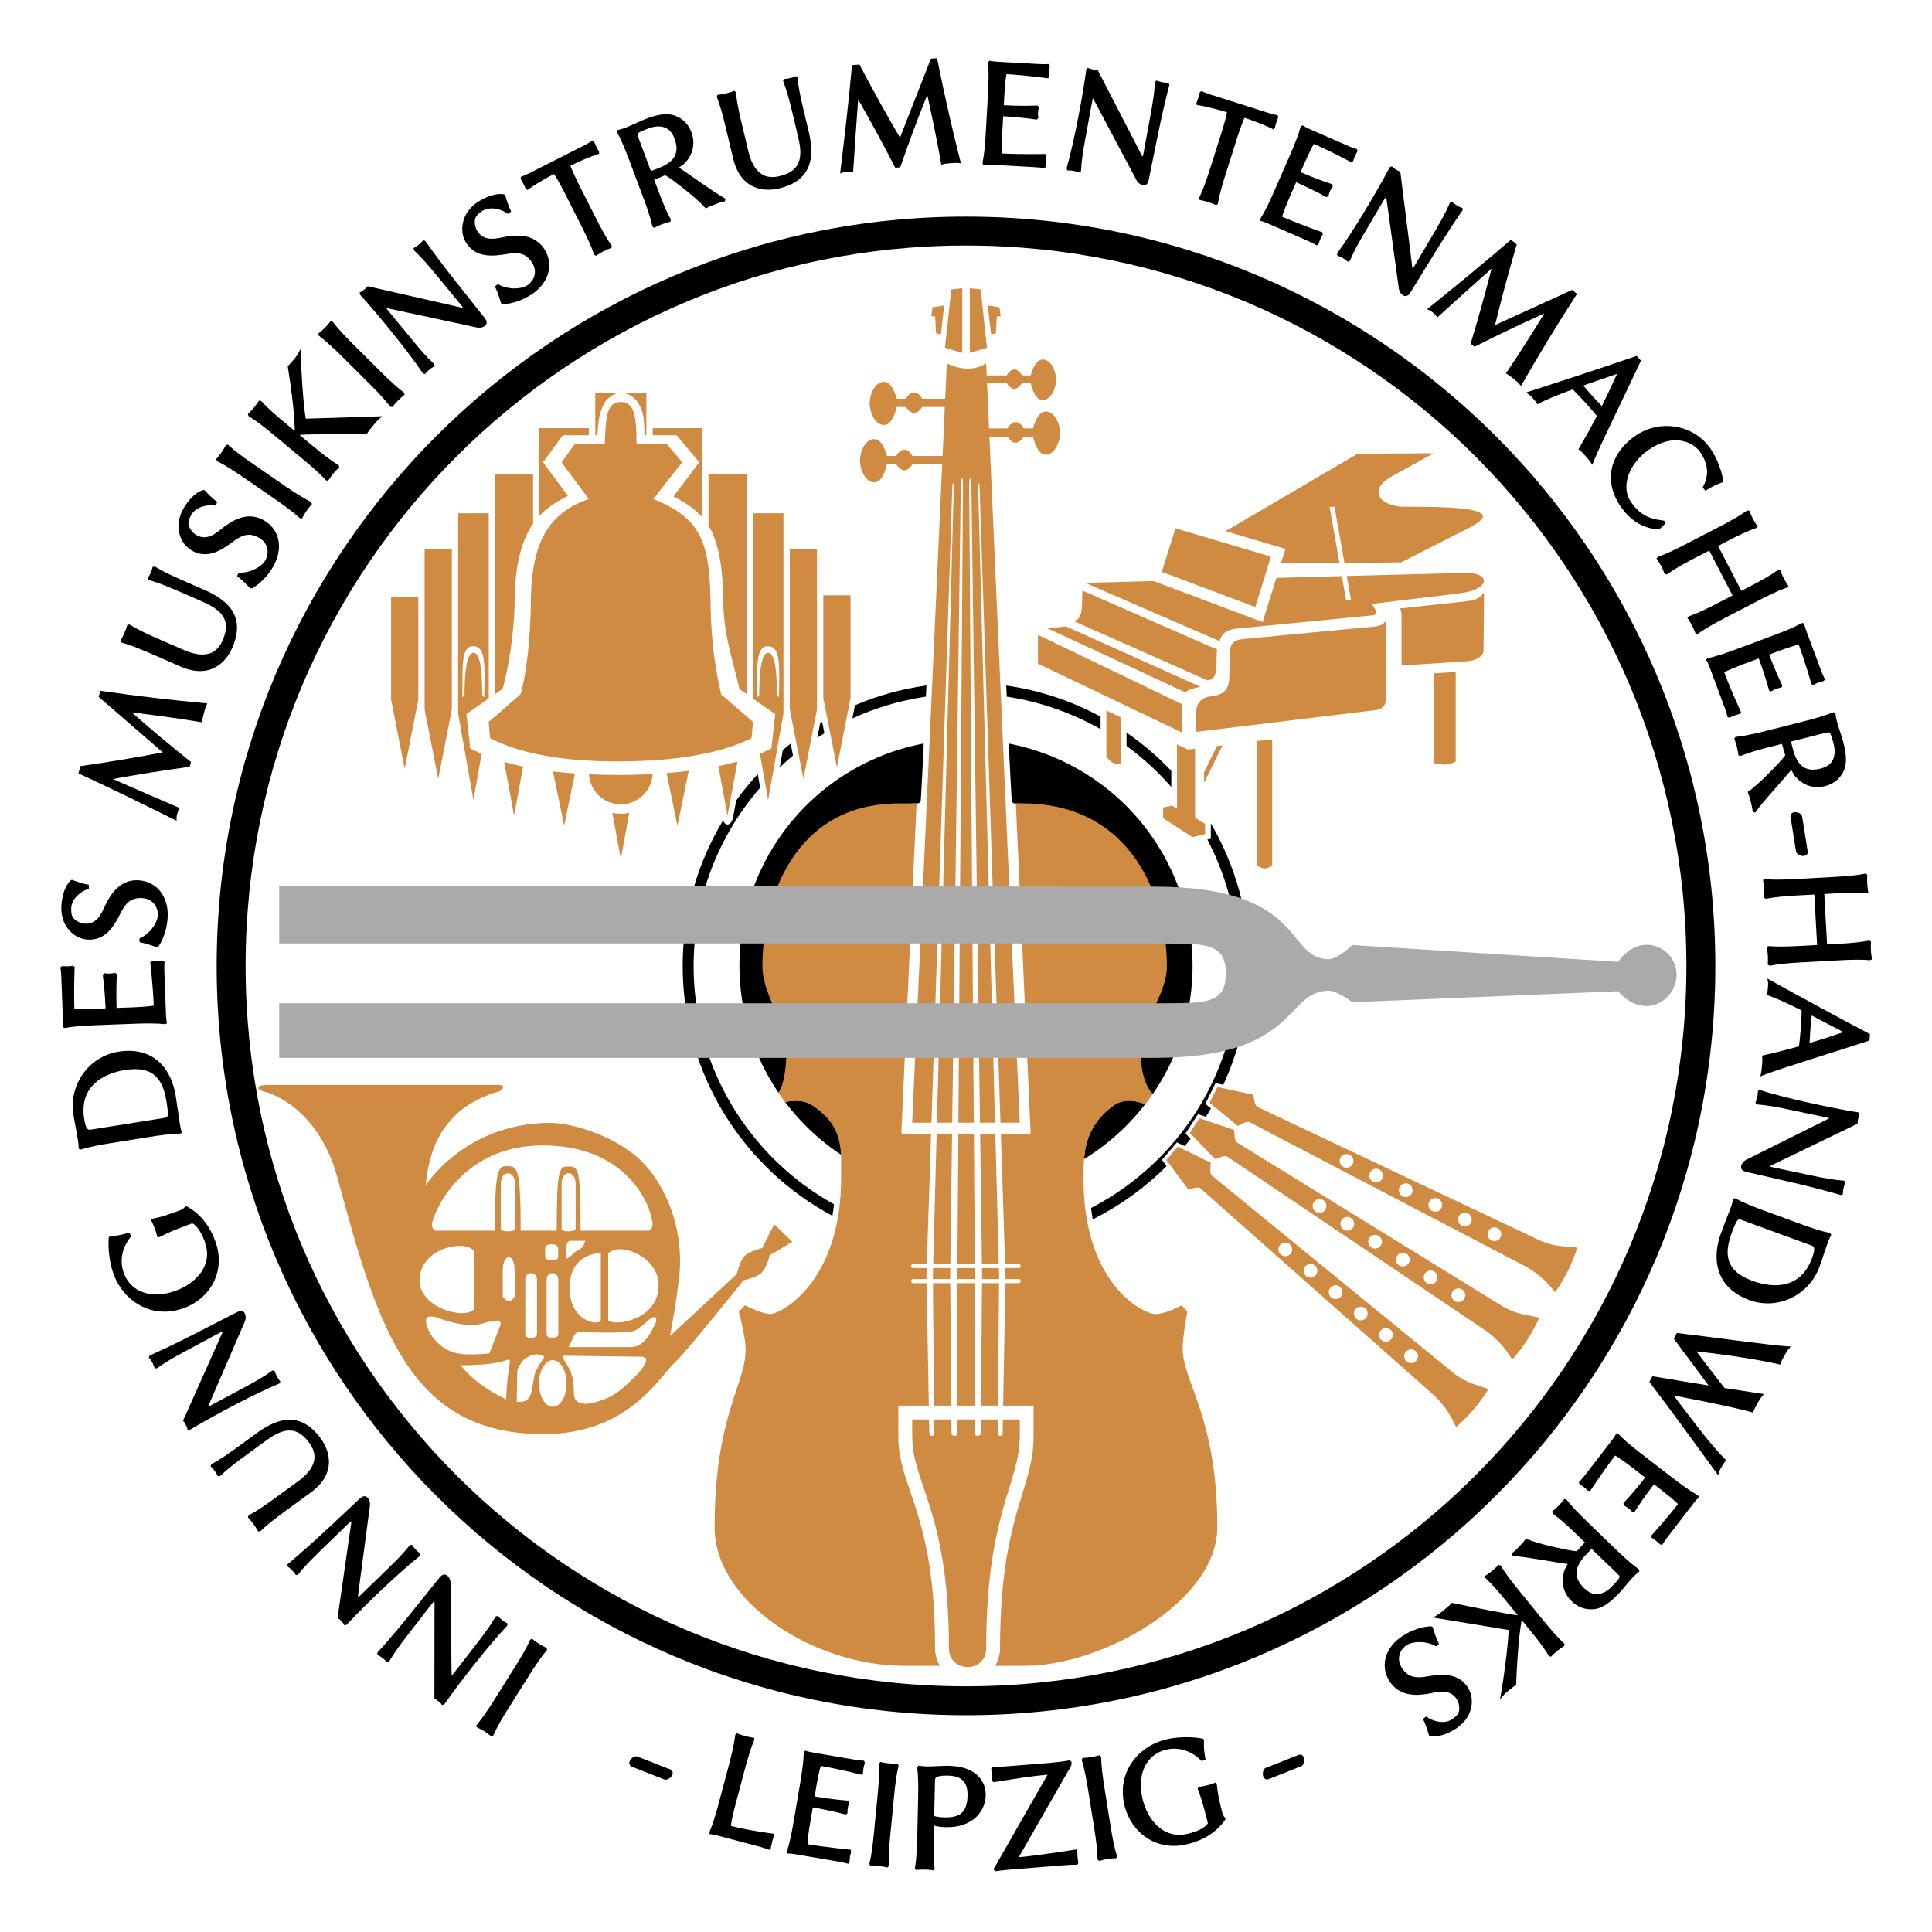
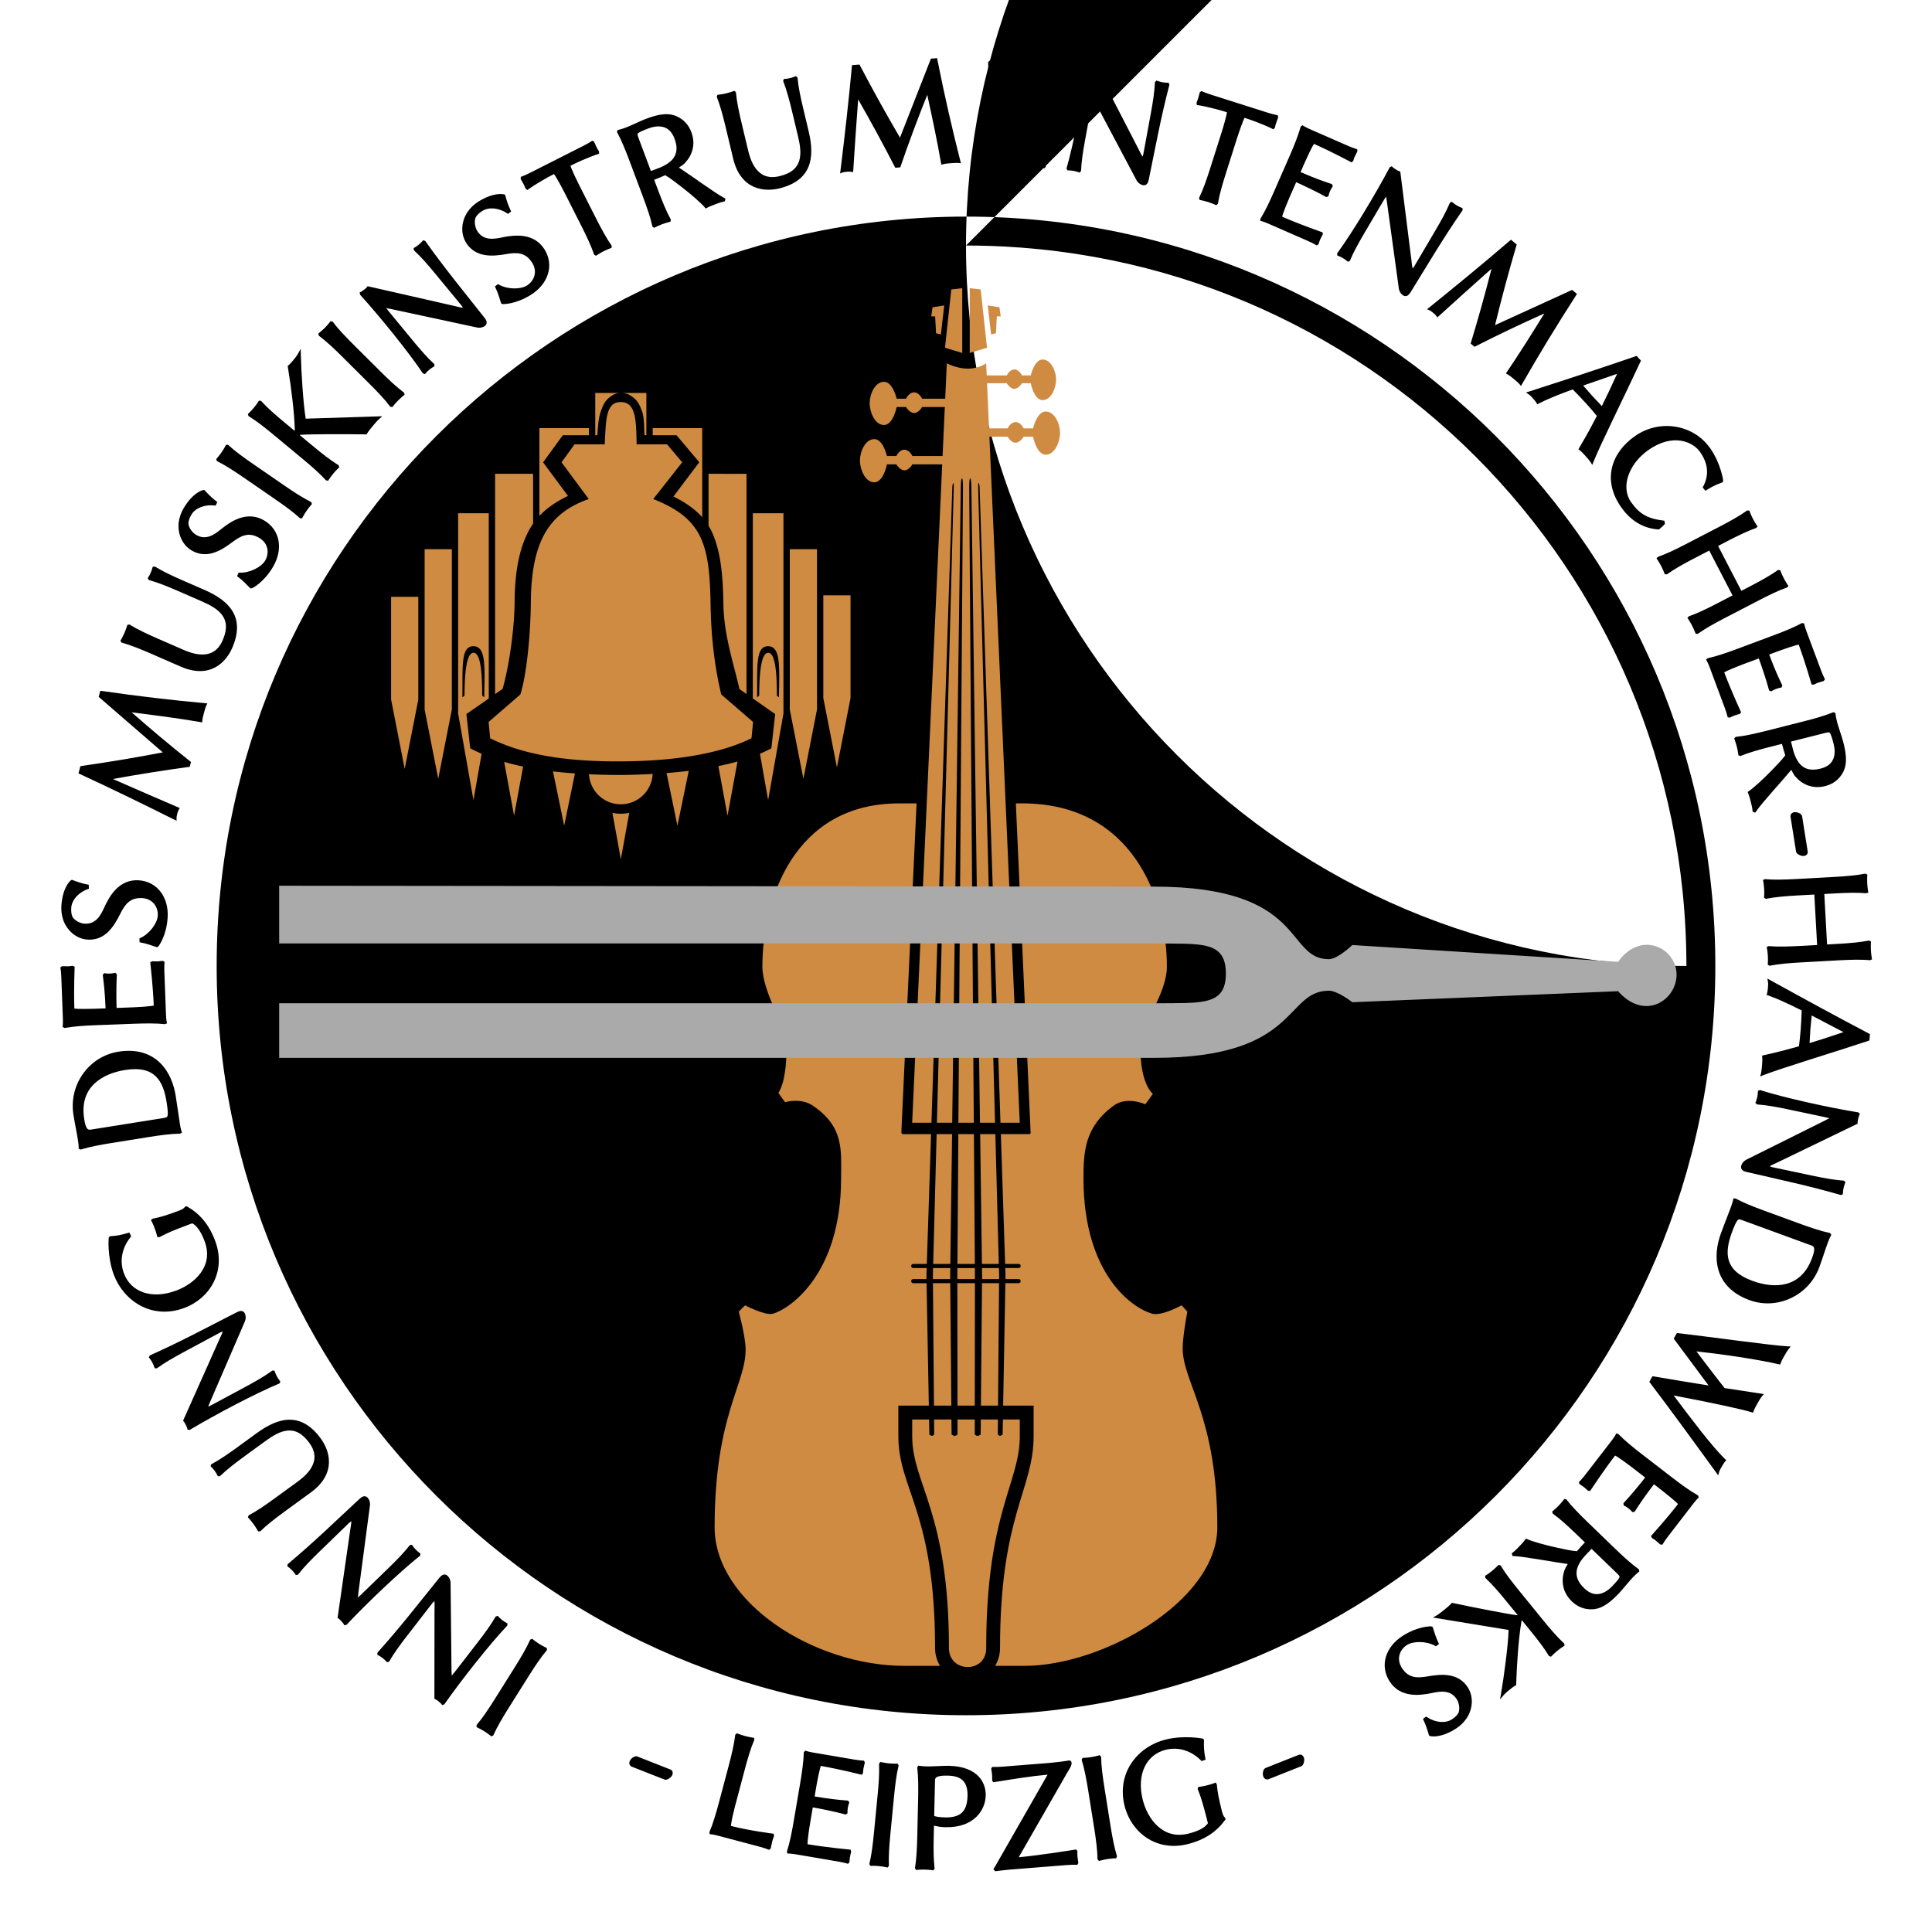
<svg xmlns="http://www.w3.org/2000/svg" version="1.1" viewBox="0 0 123 123" width="123" height="123">
  <g transform="translate(0 -264.46)">
    <g>
      <path d="m50.599 334.54c-0.339 0.011-0.588 0.087-0.604 0.091a14.424 14.424 0 0 0 3.553 3.346c-4e-3 -1.248-0.405-2.192-1.803-3.138-0.378-0.256-0.807-0.31-1.147-0.299zm21.291-8e-3c-0.327-5e-3 -0.685 0.062-0.999 0.291-1.369 0.999-1.806 2.246-1.872 3.428a14.424 14.424 0 0 0 3.886-3.492c-0.015-7e-3 -0.47-0.217-1.014-0.226zm-7.667-22.735c5e-3 0.103 0.165 3.535 0.197 3.658 0.036 0.133 0.136 0.163 0.254 0.163 6.176 0.011 9.56 6.034 9.56 10.385 0 1.798-1.673 3.686-1.673 5.202 0 2.325 0.831 2.903 0.831 2.903l-0.057 0.084a14.424 14.424 0 0 0 2.589-8.235 14.424 14.424 0 0 0-11.702-14.158zm-5.415-2e-3a14.424 14.424 0 0 0-11.731 14.16 14.424 14.424 0 0 0 2.49 8.078c0.013-0.016 0.558-0.623 0.558-2.829 0-1.419-1.536-3.498-1.536-5.202 0-4.201 3.485-10.387 9.766-10.387 0.095 0 0.225-0.035 0.258-0.161 0.033-0.123 0.191-3.555 0.196-3.659z" />
      <path d="m71.721 311.1v0.851c1.045 0.763 2 1.641 2.849 2.614v-1.03c-0.862-0.906-1.817-1.723-2.849-2.434zm-21.384 0.7c-0.169 0.133-0.334 0.27-0.498 0.409l-0.195 1.103c0.274-0.257 0.553-0.508 0.843-0.746zm2.007-1.378c-0.043 0.025-0.085 0.052-0.128 0.078l-0.182 0.927c0.149-0.097 0.299-0.192 0.451-0.285zm11.716-2.318 0.032 0.709c2.146 0.323 4.163 1.037 5.976 2.069v-0.798c-1.835-0.993-3.861-1.675-6.008-1.98zm-5.079-4e-3c-1.592 0.223-3.119 0.651-4.55 1.261l-0.164 0.837c1.462-0.672 3.035-1.143 4.682-1.387zm18.106 8.781v0.944s2e-3 0.019-5e-3 0.028c-5e-3 7e-3 -0.02 0.013-0.02 0.013l-0.196 0.046c1.263 2.405 1.978 5.142 1.978 8.048 0 6.711-3.809 12.523-9.382 15.406 0.03 0.25 0.066 0.492 0.107 0.725 1.746-0.876 3.334-2.022 4.7-3.392l-0.187-0.252-0.105-0.143 0.951-1.119 0.496 0.243c0.127-0.154 0.25-0.312 0.372-0.471l-0.198-0.204-0.123-0.127 0.795-1.234 0.503 0.169c0.111-0.176 0.218-0.353 0.323-0.533l-0.225-0.185-0.135-0.112 0.652-1.316 0.491 0.106c1.065-2.3 1.661-4.862 1.661-7.562 0-3.31-0.895-6.412-2.453-9.079zm-28.846-3.139c-0.491 0.533-0.948 1.098-1.373 1.687l-0.19 1.031c-0.102 0.555-0.468 0.651-0.648 0.238-1.627 2.708-2.567 5.874-2.567 9.262 0 6.882 3.86 12.865 9.531 15.906 0.04-0.237 0.075-0.481 0.102-0.736-5.33-2.957-8.937-8.639-8.937-15.17 0-4.344 1.597-8.309 4.234-11.35z" color="#000000" color-rendering="auto" dominant-baseline="auto" image-rendering="auto" shape-rendering="auto" solid-color="#000000" style="font-feature-settings:normal;font-variant-alternates:normal;font-variant-caps:normal;font-variant-ligatures:normal;font-variant-numeric:normal;font-variant-position:normal;isolation:auto;mix-blend-mode:normal;shape-padding:0;text-decoration-color:#000000;text-decoration-line:none;text-decoration-style:solid;text-indent:0;text-orientation:mixed;text-transform:none;white-space:normal" />
-       <path d="m61.5 278.25c-26.336 0-47.706 21.37-47.706 47.706 0 26.336 21.37 47.704 47.706 47.704 26.336 0 47.706-21.368 47.706-47.704 0-26.336-21.37-47.706-47.706-47.706zm0 1.842c25.341 0 45.864 20.523 45.864 45.864s-20.523 45.862-45.864 45.862c-25.341 0-45.864-20.521-45.864-45.862-1e-6 -25.341 20.523-45.864 45.864-45.864z" color="#000000" color-rendering="auto" dominant-baseline="auto" image-rendering="auto" shape-rendering="auto" solid-color="#000000" style="font-feature-settings:normal;font-variant-alternates:normal;font-variant-caps:normal;font-variant-ligatures:normal;font-variant-numeric:normal;font-variant-position:normal;isolation:auto;mix-blend-mode:normal;shape-padding:0;text-decoration-color:#000000;text-decoration-line:none;text-decoration-style:solid;text-indent:0;text-orientation:mixed;text-transform:none;white-space:normal" />
+       <path d="m61.5 278.25c-26.336 0-47.706 21.37-47.706 47.706 0 26.336 21.37 47.704 47.706 47.704 26.336 0 47.706-21.368 47.706-47.704 0-26.336-21.37-47.706-47.706-47.706zm0 1.842c25.341 0 45.864 20.523 45.864 45.864c-25.341 0-45.864-20.521-45.864-45.862-1e-6 -25.341 20.523-45.864 45.864-45.864z" color="#000000" color-rendering="auto" dominant-baseline="auto" image-rendering="auto" shape-rendering="auto" solid-color="#000000" style="font-feature-settings:normal;font-variant-alternates:normal;font-variant-caps:normal;font-variant-ligatures:normal;font-variant-numeric:normal;font-variant-position:normal;isolation:auto;mix-blend-mode:normal;shape-padding:0;text-decoration-color:#000000;text-decoration-line:none;text-decoration-style:solid;text-indent:0;text-orientation:mixed;text-transform:none;white-space:normal" />
    </g>
    <g transform="matrix(1 0 0 1 -41.294 174.48)" shape-rendering="auto">
      <path d="m132.39 193.52s-0.816-0.023-1.809 0.617c-0.528 0.34-0.896 0.805-1.051 1.316-0.155 0.512-0.091 1.07 0.234 1.574 0.326 0.505 0.789 0.74 1.268 0.82 0.478 0.08 0.974 0.012 1.395-0.074v-2e-3c0.261-0.057 0.568-0.116 0.854-0.082 0.286 0.034 0.549 0.152 0.756 0.473 0.173 0.268 0.208 0.686 0.096 0.891-0.081 0.144-0.225 0.272-0.408 0.391-0.413 0.266-1.052 0.21-1.582-0.143l-0.06-0.039-0.197 0.156 0.035 0.074c0.154 0.31 0.252 0.639 0.338 0.936l0.014 0.045 0.084 0.037 8e-3 2e-3s0.172 0.041 0.455-2e-3c0.283-0.043 0.687-0.17 1.184-0.49 0.234-0.151 0.466-0.362 0.65-0.629h2e-3c0.375-0.552 0.494-1.349 0.078-1.994-0.296-0.46-0.72-0.676-1.17-0.752-0.45-0.076-0.929-0.017-1.371 0.06-0.337 0.061-0.646 0.089-0.918 0.023s-0.512-0.221-0.729-0.557c-0.374-0.579-0.135-1.169 0.314-1.459 0.416-0.268 1.257-0.257 1.795 0.047l0.059 0.033 0.193-0.154-0.035-0.072c-0.154-0.309-0.261-0.669-0.355-0.963l-0.014-0.043-0.092-0.041zm4.307-3.914-0.043 0.047c-0.067 0.076-0.272 0.259-0.359 0.33-0.087 0.071-0.307 0.237-0.395 0.287l-0.057 0.031 0.012 0.137 0.029 0.027c0.41 0.381 0.848 0.886 1.314 1.459l0.717 0.879c-9e-3 3e-3 -0.021 0.01-0.025 0.01-0.276-0.029-0.957-0.15-1.738-0.301-0.787-0.151-1.675-0.332-2.365-0.477l-0.059-0.012-0.039 0.045c-0.099 0.115-0.313 0.29-0.443 0.396-0.146 0.119-0.327 0.266-0.48 0.355l-0.24 0.141 4.814 0.791c-0.035 1.03-0.295 2.947-0.484 4.062l-0.062 0.359 0.236-0.279c0.094-0.111 0.244-0.235 0.359-0.328 0.1-0.081 0.28-0.223 0.375-0.27l0.055-0.027 2e-3 -0.059c0.045-1.334 0.148-2.896 0.34-4.025l2e-3 -2e-3v-4e-3c2e-3 -0.018 0.015-0.025 0.023-0.043l0.541 0.664c0.467 0.573 0.898 1.134 1.162 1.58l0.021 0.035 0.131 0.039 0.043-0.047c0.067-0.076 0.274-0.259 0.361-0.33 0.087-0.071 0.307-0.237 0.395-0.287l0.057-0.031-0.012-0.137-0.029-0.027c-0.41-0.381-0.848-0.886-1.315-1.459l-0.029-0.037-1.498-1.84c-0.467-0.573-0.894-1.127-1.164-1.582l-0.019-0.031zm5.924-1.018 1.629 1.57c0.068 0.066 0.114 0.115 0.135 0.15 0.021 0.035 0.024 0.049 0.012 0.09-0.025 0.083-0.167 0.262-0.475 0.58-0.2 0.208-0.473 0.409-0.773 0.471-0.3 0.062-0.63-7.7e-4 -0.996-0.354-0.418-0.403-0.532-0.769-0.477-1.123 0.055-0.354 0.294-0.708 0.619-1.045zm-1.742-3.174-0.035 0.053c-0.057 0.084-0.24 0.288-0.318 0.369-0.079 0.081-0.278 0.272-0.359 0.332l-0.053 0.039 0.031 0.135 0.031 0.021c0.453 0.329 0.947 0.778 1.478 1.291l0.543 0.523c-0.193 0.202-0.364 0.389-0.51 0.562-0.4-0.031-0.809-0.133-1.266-0.227-0.327-0.07-0.727-0.169-1.084-0.27s-0.674-0.204-0.816-0.273l-0.076-0.037-0.049 0.068c-0.102 0.146-0.251 0.3-0.381 0.436-0.137 0.142-0.271 0.281-0.422 0.396l-0.051 0.039 0.039 0.172 0.076 4e-3c0.357 0.014 0.998 0.111 1.674 0.223 0.627 0.104 1.264 0.213 1.773 0.283-0.099 0.164-0.194 0.324-0.229 0.457-1.9e-4 6e-4 1.9e-4 1e-3 0 2e-3 -0.186 0.596-0.125 1.326 0.484 1.914 0.372 0.359 0.813 0.534 1.326 0.51 0.699-0.035 1.257-0.581 1.691-1.031 0.092-0.096 0.258-0.293 0.43-0.496 0.172-0.203 0.35-0.411 0.447-0.512 0.079-0.081 0.276-0.272 0.357-0.332l0.053-0.039-0.031-0.135-0.029-0.021c-0.453-0.329-0.949-0.778-1.48-1.291l-1.742-1.682c-0.532-0.513-1.021-1.013-1.344-1.432l-0.023-0.029zm3.32-4.18-0.041 0.078s-0.072 0.141-0.279 0.41l-1.648 2.135c-0.125 0.162-0.27 0.334-0.377 0.441l-0.043 0.045 0.043 0.125 0.027 0.018c0.117 0.078 0.177 0.112 0.25 0.168 0.073 0.056 0.185 0.156 0.236 0.207l0.021 0.021 0.139 0.025 0.037-0.057s0.774-1.18 1.553-2.201c0.049 0.025 0.099 0.05 0.178 0.102 0.108 0.07 0.234 0.158 0.357 0.246 0.241 0.172 0.464 0.342 0.535 0.396 2e-3 1e-3 0.012 9e-3 0.014 0.01l0.832 0.643c-0.306 0.392-0.907 1.13-1.352 1.6l-0.031 0.035 0.016 0.143 0.051 0.023c0.069 0.032 0.185 0.108 0.25 0.158 0.065 0.05 0.168 0.143 0.217 0.201l0.035 0.041 0.141-0.016 0.025-0.041c0.303-0.47 0.569-0.881 1.207-1.715l0.525 0.406c0.065 0.05 0.298 0.234 0.531 0.428 0.117 0.097 0.234 0.196 0.33 0.283 0.069 0.063 0.106 0.106 0.143 0.146-0.785 1.006-1.672 1.982-1.672 1.982l-0.047 0.051 0.062 0.127 0.025 0.016c0.068 0.04 0.141 0.085 0.205 0.135 0.056 0.043 0.176 0.148 0.279 0.24l0.027 0.023 0.131 8e-3 0.031-0.053c0.077-0.131 0.207-0.317 0.332-0.479l1.586-2.057c0.201-0.261 0.318-0.367 0.318-0.367l0.049-0.045-0.045-0.131-0.033-0.019c-0.487-0.277-1.028-0.668-1.613-1.119l-1.916-1.478c-0.585-0.451-1.125-0.894-1.492-1.275l-0.018-0.018zm3.852-6.385-0.199 0.355 2.217 2.982c-1.182-0.187-2.455-0.401-3.5-0.578l-0.07-0.012-0.203 0.359 0.041 0.053c1.442 1.903 2.815 3.79 4.225 5.732l0.121 0.168 0.055-0.201c0.028-0.103 0.081-0.198 0.135-0.293 0.053-0.095 0.196-0.331 0.256-0.395l0.066-0.072-0.07-0.068c-0.888-0.865-2.221-2.655-3.279-4.057 2.816 0.537 4.392 0.894 4.963 1.068l0.092 0.027 0.033-0.09c0.052-0.147 0.15-0.326 0.232-0.473s0.211-0.368 0.309-0.486l0.113-0.137-0.176-0.025c-0.453-0.066-1.321-0.199-2.322-0.354-0.615-0.775-1.242-1.607-1.793-2.336 3.077 0.341 4.91 0.74 5.244 0.82l0.086 0.021 0.031-0.084c0.053-0.151 0.126-0.283 0.209-0.43 0.083-0.146 0.211-0.368 0.309-0.486l0.125-0.154-0.197-0.01c-1.093-0.06-4.651-0.567-6.984-0.84zm3.961-7.236c0.032-3e-3 0.082 6e-3 0.15 0.031l4.471 1.635c0.066 0.024 0.102 0.054 0.125 0.09 0.024 0.036 0.036 0.083 0.037 0.148 1e-3 0.131-0.053 0.325-0.135 0.549-0.358 0.978-0.951 1.459-1.633 1.647s-1.459 0.071-2.16-0.186c-0.919-0.336-1.351-0.783-1.51-1.299-0.159-0.516-0.045-1.122 0.191-1.768 0.165-0.452 0.281-0.694 0.365-0.787 0.042-0.047 0.066-0.057 0.098-0.06zm-0.365-1.336-0.014 0.086s-0.028 0.157-0.145 0.477c-0.24 0.655-0.291 0.734-0.641 1.689-0.244 0.668-0.378 1.503-0.154 2.287 0.223 0.784 0.812 1.51 1.977 1.936 1.777 0.65 3.787-0.284 4.457-2.115 0.218-0.597 0.317-0.95 0.533-1.541l8e-3 -0.021c0.105-0.279 0.186-0.426 0.186-0.426l0.031-0.057-0.082-0.111-0.037-8e-3c-0.547-0.117-1.181-0.328-1.875-0.582l-2.273-0.832c-0.694-0.254-1.344-0.513-1.809-0.766l-0.019-0.01zm1.691-6.9-0.125 0.051-4e-3 0.064c-5e-3 0.115-0.016 0.217-0.039 0.328-0.023 0.111-0.054 0.209-0.096 0.316l-0.023 0.059 0.096 0.1 0.039 2e-3c0.559 0.038 1.216 0.156 1.94 0.309l2.311 0.488c0.145 0.031 0.254 0.053 0.324 0.074-0.058 0.036-0.146 0.083-0.273 0.146l-4.971 2.475c-0.192 0.087-0.335 0.246-0.375 0.438-0.02 0.096 0.017 0.195 0.084 0.252s0.152 0.086 0.248 0.111h4e-3c2.195 0.513 3.875 0.857 5.984 1.463l0.033 0.01 0.125-0.049 2e-3 -0.064c5e-3 -0.115 0.018-0.217 0.041-0.328 0.023-0.111 0.054-0.209 0.096-0.316l0.023-0.06-0.096-0.1-0.039-2e-3c-0.559-0.038-1.216-0.156-1.939-0.309l-2.58-0.545c-0.093-0.024-0.129-0.039-0.162-0.055 0.032-0.023 0.068-0.049 0.146-0.088 0.102-0.051 0.238-0.112 0.398-0.188l5.047-2.438v-0.062s7.7e-4 -0.025 2e-3 -0.053c1e-3 -0.028 5e-3 -0.065 6e-3 -0.068 0.034-0.161 0.062-0.257 0.08-0.311 0.018-0.054 0.021-0.055 0.021-0.055l0.041-0.068-0.102-0.105-0.033-4e-3c-1.849-0.299-4.706-0.933-6.199-1.408zm3.297-4.746 2.023 1.06c-0.809 0.278-1.533 0.508-2.158 0.697 0.014-0.297 0.032-0.634 0.051-0.877 0.019-0.243 0.057-0.631 0.084-0.881zm-2.82-2.35 0.035 0.205c0.018 0.105 0.01 0.214 2e-3 0.322-8e-3 0.108-0.029 0.329-0.059 0.418l-0.031 0.094 0.094 0.031c0.564 0.195 1.329 0.553 2.141 0.959-3e-3 0.264-0.037 0.877-0.062 1.203-0.027 0.352-0.075 0.833-0.111 1.078-1.258 0.36-2.041 0.524-2.264 0.576l-0.086 0.021 0.01 0.086c0.016 0.159 5e-3 0.311-8e-3 0.479-0.013 0.167-0.034 0.422-0.072 0.57l-0.049 0.191 0.182-0.074c1.014-0.409 4.482-1.455 6.711-2.197l0.064-0.021 0.031-0.406-0.059-0.031c-2.113-1.112-4.185-2.241-6.285-3.402zm6.242-6.684-0.037 8e-3c-0.549 0.108-1.215 0.164-1.953 0.205l-2.416 0.133c-0.738 0.041-1.436 0.058-1.963 0.01l-0.023-2e-3 -0.131 0.053 0.018 0.082c0.022 0.098 0.05 0.383 0.057 0.496 7e-3 0.112 9e-3 0.386-2e-3 0.486l-8e-3 0.065 0.119 0.07 0.037-6e-3c0.549-0.108 1.217-0.166 1.955-0.207l1.092-0.059 0.178 3.213-1.094 0.059c-0.738 0.041-1.436 0.06-1.963 0.012l-0.023-2e-3 -0.131 0.051 0.018 0.084c0.022 0.098 0.05 0.381 0.057 0.494 7e-3 0.112 9e-3 0.387-2e-3 0.488l-8e-3 0.065 0.119 0.07 0.039-8e-3c0.549-0.108 1.215-0.164 1.953-0.205l2.416-0.133c0.738-0.041 1.447-0.059 1.963-0.01l0.023 2e-3 0.131-0.053-0.018-0.084c-0.022-0.098-0.05-0.381-0.057-0.494-7e-3 -0.112-9e-3 -0.387 2e-3 -0.488l8e-3 -0.064-0.119-0.07-0.039 8e-3c-0.549 0.108-1.215 0.164-1.953 0.205l-0.689 0.039-0.176-3.213 0.689-0.039c0.738-0.041 1.447-0.059 1.963-0.01l0.023 2e-3 0.131-0.051-0.019-0.084c-0.022-0.098-0.049-0.381-0.055-0.494v-2e-3c-7e-3 -0.112-9e-3 -0.386 2e-3 -0.486l8e-3 -0.064zm-4.545-3.906c-0.132 0.021-0.248 0.141-0.225 0.287l0.35 2.205c0.02 0.127 0.124 0.188 0.221 0.232 0.096 0.045 0.192 0.074 0.287 0.059 0.059-9e-3 0.118-0.03 0.168-0.076 0.05-0.046 0.081-0.125 0.068-0.203l-0.354-2.234c-0.018-0.116-0.112-0.178-0.207-0.221-0.095-0.043-0.204-0.066-0.309-0.049zm2.197-5.086c0.041 1e-3 0.052 5e-3 0.08 0.037 0.057 0.065 0.136 0.28 0.244 0.709 0.071 0.28 0.098 0.619-8e-3 0.906-0.106 0.288-0.336 0.534-0.828 0.658-0.563 0.142-0.932 0.046-1.203-0.188-0.271-0.234-0.448-0.622-0.562-1.076l-0.115-0.459 2.191-0.553c0.092-0.023 0.161-0.036 0.201-0.035zm0.307-1.281-0.037 0.014c-0.519 0.211-1.16 0.393-1.877 0.574l-2.346 0.594c-0.717 0.181-1.399 0.332-1.926 0.385l-0.039 4e-3 -0.092 0.104 0.025 0.059c0.041 0.093 0.119 0.355 0.146 0.465 0.028 0.11 0.083 0.38 0.092 0.48l6e-3 0.064 0.131 0.047 0.035-0.016c0.519-0.211 1.16-0.393 1.877-0.574l0.73-0.186c0.07 0.27 0.141 0.513 0.211 0.729-0.238 0.324-0.54 0.618-0.861 0.957-0.232 0.241-0.527 0.529-0.801 0.779-0.273 0.25-0.529 0.464-0.664 0.549l-0.072 0.045 0.033 0.078c0.07 0.164 0.124 0.371 0.17 0.553 0.048 0.192 0.095 0.379 0.113 0.568l6e-3 0.062 0.166 0.059 0.043-0.065c0.2-0.296 0.623-0.788 1.074-1.303 0.419-0.478 0.849-0.962 1.178-1.357 0.087 0.171 0.171 0.336 0.266 0.436 5.8e-4 6.7e-4 1e-3 1e-3 2e-3 2e-3 5e-4 5.3e-4 1e-3 1e-3 2e-3 2e-3 0.408 0.471 1.062 0.803 1.881 0.596 0.501-0.126 0.88-0.409 1.131-0.857 0.339-0.613 0.171-1.374 0.018-1.98-0.033-0.129-0.114-0.374-0.195-0.627-0.082-0.253-0.165-0.512-0.199-0.648-0.028-0.11-0.084-0.38-0.092-0.48l-6e-3 -0.064zm-1.998-5.68-0.033 0.018c-0.492 0.267-1.112 0.519-1.805 0.777l-2.268 0.846c-0.692 0.258-1.354 0.484-1.871 0.594l-0.023 4e-3 -0.109 0.09 0.043 0.074s0.082 0.137 0.201 0.455l0.941 2.527c0.071 0.191 0.141 0.405 0.176 0.553l0.014 0.06 0.129 0.029 0.031-0.014c0.128-0.059 0.187-0.091 0.273-0.123 0.086-0.032 0.23-0.075 0.301-0.092l0.029-6e-3 0.096-0.105-0.029-0.061s-0.592-1.28-1.047-2.481c0.047-0.028 0.096-0.058 0.182-0.098 0.117-0.055 0.258-0.116 0.398-0.174 0.28-0.116 0.556-0.223 0.633-0.252l0.055-0.019 0.932-0.346c0.171 0.467 0.479 1.367 0.643 1.992l0.012 0.045 0.131 0.061 0.047-0.029c0.064-0.042 0.189-0.1 0.266-0.129 0.076-0.029 0.21-0.068 0.285-0.078l0.055-6e-3 0.059-0.131-0.019-0.043c-0.239-0.506-0.448-0.948-0.818-1.93l0.623-0.232c0.077-0.029 0.357-0.129 0.645-0.225 0.144-0.048 0.29-0.094 0.414-0.129 0.091-0.026 0.145-0.035 0.199-0.045 0.439 1.199 0.799 2.469 0.799 2.469l0.018 0.065 0.143 0.016 0.027-0.014c0.07-0.036 0.144-0.075 0.221-0.104h2e-3c0.066-0.025 0.219-0.071 0.352-0.109l0.031-0.01 0.078-0.107-0.029-0.055c-0.07-0.134-0.157-0.342-0.229-0.533l-0.908-2.436c-0.115-0.309-0.145-0.465-0.145-0.465l-0.012-0.064zm-3.488-7.166-0.031 0.021c-0.456 0.325-1.039 0.652-1.695 0.992l-2.148 1.115c-0.656 0.341-1.285 0.644-1.785 0.816l-0.021 8e-3 -0.098 0.1 0.051 0.068c0.06 0.08 0.202 0.329 0.254 0.43 0.052 0.1 0.168 0.349 0.199 0.445l0.019 0.06 0.139 0.016 0.031-0.021c0.456-0.325 1.039-0.652 1.695-0.992l0.973-0.504 1.482 2.856-0.973 0.506c-0.656 0.341-1.285 0.644-1.785 0.816l-0.021 8e-3 -0.098 0.102 0.051 0.066c0.06 0.08 0.202 0.329 0.254 0.43 0.052 0.1 0.168 0.349 0.199 0.445l0.019 0.06 0.139 0.016 0.031-0.021c0.456-0.325 1.039-0.65 1.695-0.99l2.148-1.115c0.656-0.341 1.294-0.651 1.785-0.818l0.021-8e-3 0.098-0.1-0.051-0.068c-0.06-0.08-0.202-0.329-0.254-0.43-0.052-0.1-0.168-0.349-0.199-0.445l-0.019-0.06-0.139-0.016-0.031 0.021c-0.451 0.321-1.028 0.644-1.674 0.98-8e-3 4e-3 -0.013 7e-3 -0.021 0.012l-0.613 0.316-1.482-2.856 0.613-0.318c0.656-0.341 1.294-0.649 1.785-0.816l0.021-8e-3 0.098-0.1-0.051-0.068c-0.06-0.08-0.202-0.329-0.254-0.43-0.052-0.1-0.168-0.349-0.199-0.445l-0.019-0.06zm-4.537-5.326c-0.865-0.147-1.81 0.026-2.627 0.604-0.713 0.504-1.246 1.186-1.439 1.971s-0.043 1.668 0.584 2.555c0.536 0.759 1.289 1.325 2.356 1.406l0.041 2e-3 0.031-0.025c0.046-0.038 0.11-0.094 0.172-0.15 0.062-0.056 0.118-0.108 0.156-0.16l0.027-0.037-0.041-0.188-0.07-8e-3c-1.017-0.126-1.527-0.437-2.047-1.172-0.341-0.483-0.378-1.085-0.176-1.684s0.649-1.19 1.262-1.623c1.603-1.133 2.864-0.513 3.297 0.1 0.498 0.704 0.616 1.446 0.205 2.213l-0.031 0.059 0.176 0.211 0.074-0.047c0.425-0.264 0.571-0.322 0.98-0.479l0.041-0.016 0.039-0.1-4e-3 -0.025s-0.146-1.081-0.857-2.088l-0.014-0.019-0.016-8e-3c-0.499-0.687-1.267-1.147-2.119-1.291zm-3.748-3.371c-0.352 0.78-0.68 1.466-0.971 2.051-0.206-0.214-0.439-0.459-0.604-0.639-0.164-0.18-0.421-0.475-0.584-0.666zm1.244-1.141-0.061 0.021c-2.258 0.777-4.502 1.512-6.787 2.246l-0.197 0.062 0.174 0.115c0.089 0.059 0.163 0.14 0.236 0.221 0.073 0.08 0.217 0.246 0.262 0.328l0.047 0.086 0.088-0.045c0.529-0.277 1.315-0.589 2.168-0.902 0.19 0.183 0.612 0.63 0.832 0.871 0.237 0.26 0.553 0.624 0.707 0.818-0.599 1.162-1.016 1.846-1.131 2.045l-0.043 0.076 0.068 0.053c0.127 0.098 0.229 0.208 0.342 0.332 0.113 0.124 0.285 0.316 0.367 0.445l0.105 0.166 0.072-0.184c0.397-1.019 2.011-4.263 2.998-6.394l0.027-0.061zm-8.002-7.398-0.062 0.055c-1.531 1.322-3.68 3.084-5.148 4.268l-0.129 0.102 0.15 0.068c0.089 0.04 0.156 0.095 0.248 0.17 0.084 0.069 0.133 0.11 0.191 0.191l0.066 0.092 0.084-0.076c0.73-0.669 2.247-2.033 3.365-3.027-0.407 1.6-0.852 3.199-1.311 4.705l-0.019 0.065 0.246 0.203 0.059-0.029c1.486-0.755 2.902-1.427 4.387-2.092-0.771 1.244-1.526 2.46-2.387 3.728l-0.062 0.092 0.098 0.053c0.119 0.064 0.262 0.179 0.377 0.273 0.115 0.094 0.313 0.26 0.395 0.359l0.092 0.113 0.072-0.127c1.065-1.859 2.138-3.632 3.445-5.662l0.049-0.074-0.309-0.254-4.91 2.242c0.416-1.704 0.855-3.341 1.363-5.072l0.019-0.064zm-7.582-4.678-0.133 0.064-0.016 0.029c-0.874 1.657-2.385 4.16-3.312 5.424l-0.021 0.029 8e-3 0.137 0.061 0.023c0.108 0.042 0.2 0.085 0.297 0.143 0.097 0.057 0.181 0.117 0.27 0.191l0.051 0.041 0.123-0.061 0.016-0.035c0.215-0.517 0.537-1.102 0.912-1.738l1.199-2.033c0.075-0.128 0.134-0.224 0.176-0.283 0.015 0.066 0.032 0.165 0.051 0.305l0.756 5.5c0.021 0.21 0.126 0.397 0.295 0.496 0.084 0.05 0.192 0.046 0.268 0 0.075-0.046 0.128-0.116 0.184-0.199v-2e-3h2e-3c1.187-1.916 2.051-3.4 3.299-5.205l0.019-0.029-8e-3 -0.135-0.06-0.021c-0.108-0.042-0.201-0.087-0.299-0.145-0.097-0.057-0.181-0.117-0.27-0.191l-0.049-0.041-0.125 0.06-0.014 0.035c-0.215 0.517-0.537 1.102-0.912 1.738l-1.34 2.273c-0.051 0.079-0.079 0.106-0.104 0.133-0.011-0.038-0.025-0.08-0.037-0.166-0.016-0.113-0.031-0.262-0.051-0.438l-0.699-5.561-0.059-0.021s-0.022-7e-3 -0.049-0.018c-0.026-0.01-0.06-0.026-0.062-0.027-0.142-0.084-0.224-0.139-0.27-0.174-0.045-0.035-0.045-0.039-0.045-0.039zm-5.682-2.607-0.117 0.076-0.012 0.035c-0.151 0.539-0.399 1.161-0.695 1.838l-0.971 2.217c-0.296 0.677-0.594 1.31-0.875 1.758l-0.014 0.019-0.012 0.141 0.084 0.019s0.153 0.037 0.465 0.174l2.471 1.08c0.187 0.082 0.389 0.182 0.52 0.26l0.055 0.031 0.109-0.07 0.012-0.033c0.047-0.133 0.065-0.197 0.102-0.281 0.037-0.084 0.107-0.217 0.145-0.279l0.016-0.025-8e-3 -0.143-0.064-0.021s-1.333-0.466-2.512-0.975c0.013-0.053 0.026-0.108 0.057-0.197 0.042-0.122 0.097-0.265 0.152-0.406 0.111-0.282 0.227-0.556 0.26-0.631l0.062-0.141 0.361-0.822c0.455 0.202 1.314 0.608 1.877 0.926l0.043 0.021 0.133-0.053 0.012-0.053c0.015-0.075 0.059-0.207 0.092-0.281 0.033-0.075 0.1-0.196 0.145-0.258l0.031-0.045-0.053-0.133-0.043-0.016c-0.529-0.18-0.995-0.336-1.957-0.752l0.268-0.611c0.033-0.075 0.154-0.346 0.285-0.619 0.066-0.137 0.134-0.275 0.195-0.389 0.045-0.083 0.077-0.13 0.107-0.176 1.167 0.518 2.328 1.145 2.328 1.145l0.06 0.033 0.109-0.092 8e-3 -0.029c0.022-0.075 0.049-0.156 0.082-0.23 0.028-0.065 0.1-0.208 0.164-0.33l0.016-0.029-0.021-0.131-0.061-0.018c-0.145-0.043-0.356-0.123-0.543-0.205l-2.379-1.041c-0.302-0.132-0.436-0.221-0.436-0.221zm-6.441-2.182-0.104 0.082-8e-3 0.033c-0.064 0.266-0.133 0.478-0.191 0.602l-0.012 0.027 0.023 0.15 0.076 0.008s0.689 0.095 1.84 0.449c-7e-3 0.055-0.014 0.109-0.035 0.199-0.029 0.126-0.069 0.274-0.109 0.42-0.081 0.292-0.169 0.576-0.193 0.654l-0.732 2.307c-0.224 0.704-0.455 1.365-0.688 1.84l-0.018 0.033 0.039 0.135 0.065 8e-3c0.1 0.014 0.365 0.087 0.473 0.121 0.108 0.034 0.365 0.128 0.455 0.174l0.059 0.029 0.107-0.086 6e-3 -0.037c0.094-0.552 0.278-1.194 0.502-1.898l0.732-2.307c0.025-0.078 0.118-0.361 0.221-0.646 0.051-0.143 0.105-0.287 0.154-0.406 0.035-0.087 0.06-0.135 0.086-0.184 1.145 0.375 1.762 0.697 1.762 0.697l0.066 0.037 0.105-0.107 6e-3 -0.031c0.024-0.134 0.09-0.348 0.191-0.602l0.014-0.031-0.037-0.127-0.06-0.012c-0.149-0.028-0.368-0.087-0.562-0.148l-3.633-1.154c-0.195-0.062-0.407-0.14-0.545-0.203zm-7.227-1.478-0.104 0.105-4e-3 0.033c-0.25 1.856-0.808 4.729-1.244 6.234l-0.01 0.033 0.055 0.125 0.065 2e-3c0.116 2e-3 0.217 0.011 0.328 0.031 0.111 0.02 0.21 0.049 0.318 0.088l0.06 0.021 0.098-0.1 2e-3 -0.037c0.024-0.559 0.124-1.22 0.258-1.947l0.426-2.322c0.027-0.148 0.047-0.26 0.066-0.33 0.037 0.057 0.087 0.145 0.154 0.271l2.602 4.904c0.092 0.19 0.255 0.33 0.447 0.365 0.096 0.018 0.197-0.023 0.252-0.092s0.08-0.155 0.104-0.252v-2e-3c0.455-2.208 0.756-3.897 1.307-6.021l8e-3 -0.033-0.053-0.125h-0.064c-0.116-0.002-0.217-0.011-0.328-0.031-0.111-0.02-0.212-0.049-0.32-0.088l-0.06-0.021-0.096 0.1-2e-3 0.037c-0.024 0.559-0.124 1.22-0.258 1.947l-0.477 2.594c-0.021 0.091-0.036 0.127-0.051 0.16-0.024-0.032-0.051-0.066-0.092-0.143-0.054-0.101-0.118-0.234-0.197-0.393l-2.57-4.981h-0.062s-0.022 4.58e-4 -0.051 0c-0.028-4.59e-4 -0.065-0.003-0.068-0.004-0.162-0.03-0.26-0.055-0.314-0.072-0.054-0.017-0.055-0.02-0.055-0.02zm-6.271-0.455-0.084 0.111 2e-3 0.039c0.047 0.558 0.031 1.225-0.01 1.963l-0.135 2.416c-0.041 0.738-0.101 1.435-0.207 1.953l-4e-3 0.023 0.035 0.137 0.088-0.01s0.157-0.021 0.496-2e-3l2.693 0.15c0.204 0.011 0.427 0.033 0.576 0.061l0.06 0.012 0.08-0.105v-0.033c-2e-3 -0.141-9e-3 -0.209-4e-3 -0.301 5e-3 -0.091 0.024-0.241 0.037-0.313l4e-3 -0.029-0.055-0.131-0.068 2e-3s-1.411 0.031-2.693-0.033c-7e-3 -0.055-0.015-0.11-0.018-0.205-3e-3 -0.129-9.6e-4 -0.284 2e-3 -0.436 6e-3 -0.303 0.019-0.599 0.023-0.682l2e-3 -0.014-2e-3 -0.004 0.059-1.031c0.496 0.03 1.445 0.108 2.084 0.209l0.047 0.008 0.107-0.096-8e-3 -0.055c-0.012-0.075-0.016-0.214-0.012-0.295 5e-3 -0.081 0.022-0.22 0.043-0.293l0.016-0.053-0.096-0.107-0.047 2e-3c-0.559 0.016-1.047 0.033-2.096-0.021l0.037-0.666c4e-3 -0.081 0.023-0.378 0.051-0.68 0.014-0.151 0.031-0.303 0.049-0.432 0.013-0.093 0.026-0.148 0.039-0.201 1.274 0.078 2.582 0.258 2.582 0.258l0.066 0.01 0.07-0.123-2e-3 -0.029c-5e-3 -0.079-9e-3 -0.165-4e-3 -0.246v-2e-3c4e-3 -0.07 0.021-0.228 0.039-0.365l4e-3 -0.033-0.066-0.113-0.062 0.004c-0.151 0.01-0.376 0.007-0.58-0.004l-2.594-0.145c-0.329-0.018-0.484-0.055-0.484-0.055zm-3.328-0.16-0.396 0.033-1.969 5.027c-0.887-1.514-1.71-2.997-2.549-4.594l-0.031-0.059-0.475 0.039-0.008 0.084c-0.18 2.015-0.497 4.777-0.729 6.648l-0.02 0.162 0.152-0.057c0.091-0.033 0.179-0.041 0.297-0.051 0.108-9e-3 0.173-0.014 0.271 4e-3l0.111 0.019 0.006-0.111c0.059-0.989 0.201-3.025 0.312-4.518 0.821 1.433 1.613 2.892 2.332 4.293l0.031 0.06 0.318-0.027 0.021-0.062c0.542-1.576 1.093-3.044 1.697-4.555 0.312 1.43 0.613 2.831 0.877 4.342l0.019 0.109 0.107-0.031c0.13-0.037 0.313-0.052 0.461-0.064 0.148-0.012 0.405-0.032 0.533-0.018l0.145 0.018-0.035-0.141c-0.528-2.076-0.992-4.097-1.465-6.465zm-8.992 1.145-0.061 0.023c-0.107 0.045-0.203 0.079-0.312 0.105-0.11 0.026-0.213 0.041-0.328 0.049l-0.064 0.004-0.047 0.129 0.014 0.037c0.204 0.521 0.379 1.166 0.551 1.885l0.385 1.613c0.127 0.533 0.212 1.083 0.078 1.529-0.134 0.447-0.473 0.808-1.262 0.996-0.774 0.185-1.22-0.101-1.518-0.502-0.298-0.401-0.424-0.92-0.486-1.18l-0.404-1.691c-0.172-0.719-0.316-1.413-0.359-1.93l-0.004-0.039-0.102-0.094-0.061 0.025c-0.093 0.039-0.357 0.114-0.467 0.141-0.11 0.026-0.379 0.077-0.48 0.084l-0.064 0.006-0.049 0.129 0.016 0.035c0.204 0.521 0.379 1.168 0.551 1.887l0.479 2.008c0.239 1.003 0.747 1.544 1.309 1.795 0.562 0.25 1.168 0.214 1.615 0.107 1.005-0.24 1.593-0.717 1.863-1.357 0.27-0.641 0.224-1.426 0.018-2.291l-0.344-1.441c-0.172-0.719-0.316-1.413-0.359-1.93l-0.004-0.039zm-8.473 3.232c0.298 0.073 0.568 0.272 0.746 0.748 0.204 0.543 0.149 0.923-0.053 1.219-0.202 0.296-0.569 0.511-1.008 0.676l-0.443 0.166-0.793-2.117c-0.033-0.089-0.053-0.155-0.057-0.195-0.003-0.041-0.002-0.052 0.027-0.084 0.058-0.064 0.263-0.165 0.678-0.32 0.27-0.101 0.605-0.165 0.902-0.092zm-0.168-0.775c-0.338 0.057-0.67 0.175-0.963 0.285-0.124 0.047-0.357 0.154-0.6 0.264s-0.492 0.22-0.623 0.27c-0.106 0.04-0.367 0.125-0.467 0.145l-0.064 0.012-0.031 0.135 0.02 0.033c0.268 0.492 0.52 1.111 0.779 1.803l0.85 2.268c0.259 0.692 0.487 1.352 0.598 1.869l0.008 0.039 0.111 0.08 0.057-0.033c0.088-0.051 0.341-0.158 0.447-0.197 0.106-0.04 0.365-0.125 0.465-0.145l0.064-0.012 0.031-0.135-0.018-0.033c-0.268-0.492-0.522-1.111-0.781-1.803l-0.264-0.703c0.261-0.1 0.494-0.197 0.701-0.291 0.348 0.2 0.673 0.467 1.045 0.748 0.265 0.204 0.584 0.465 0.863 0.709 0.279 0.244 0.52 0.475 0.619 0.6l0.053 0.066 0.074-0.041c0.155-0.088 0.356-0.163 0.531-0.229 0.185-0.069 0.365-0.138 0.551-0.178l0.062-0.012 0.039-0.172-0.068-0.037c-0.317-0.166-0.852-0.53-1.414-0.922-0.522-0.364-1.051-0.735-1.48-1.018 0.161-0.106 0.315-0.208 0.404-0.314v-2e-3c0.425-0.458 0.684-1.145 0.387-1.938-0.181-0.484-0.505-0.83-0.979-1.029-0.323-0.135-0.669-0.139-1.008-0.082zm-4.322 1.652-0.051 0.035c-0.126 0.085-0.324 0.197-0.506 0.289l-3.4 1.721c-0.182 0.092-0.389 0.185-0.531 0.236l-0.059 0.021-0.016 0.131 0.018 0.029c0.141 0.234 0.24 0.434 0.285 0.562l0.012 0.029 0.121 0.09 0.061-0.047s0.555-0.416 1.627-0.971c0.033 0.044 0.066 0.088 0.115 0.168 0.068 0.11 0.143 0.244 0.217 0.377 0.142 0.256 0.266 0.497 0.309 0.58 0.002 3e-3 0.01 0.019 0.012 0.021l1.092 2.158c0.334 0.659 0.632 1.293 0.799 1.795l0.012 0.035 0.121 0.068 0.053-0.037c0.082-0.06 0.321-0.195 0.422-0.246 0.101-0.051 0.351-0.165 0.447-0.195l0.062-0.019 0.016-0.137-0.021-0.031c-0.32-0.46-0.639-1.046-0.973-1.705l-1.094-2.16c-0.037-0.073-0.168-0.338-0.295-0.613-0.064-0.138-0.127-0.279-0.176-0.398-0.035-0.086-0.05-0.139-0.066-0.191 1.081-0.535 1.744-0.738 1.744-0.738l0.074-0.02v-0.152l-0.018-0.025c-0.077-0.112-0.179-0.31-0.285-0.562l-0.012-0.031zm-5.641 3.414s-0.172-0.041-0.455 2e-3c-0.283 0.043-0.688 0.166-1.185 0.484-0.235 0.151-0.467 0.361-0.652 0.627-0.377 0.551-0.5 1.348-0.086 1.994 0.295 0.46 0.718 0.681 1.168 0.758 0.45 0.077 0.929 0.02 1.371-0.057h2e-3c0.337-0.06 0.647-0.088 0.918-0.021 0.271 0.067 0.509 0.222 0.725 0.559 0.372 0.58 0.132 1.17-0.318 1.459-0.417 0.267-1.258 0.251-1.795-0.055l-0.059-0.033-0.193 0.154 0.035 0.072c0.153 0.309 0.257 0.67 0.352 0.965l0.014 0.043 0.092 0.041h0.02s0.816 0.026 1.81-0.611c0.529-0.339 0.899-0.803 1.055-1.315 0.156-0.511 0.095-1.069-0.229-1.574-0.325-0.506-0.788-0.743-1.266-0.824-0.478-0.081-0.974-0.015-1.395 0.07v2e-3c-0.261 0.057-0.57 0.115-0.855 0.08-0.286-0.035-0.546-0.155-0.752-0.477-0.172-0.268-0.207-0.686-0.094-0.891 0.081-0.143 0.225-0.271 0.408-0.389 0.413-0.265 1.054-0.207 1.582 0.146l0.061 0.041 0.199-0.158-0.037-0.072c-0.154-0.31-0.251-0.64-0.336-0.938l-0.012-0.045-0.084-0.037zm-5.125 2.926-0.043 0.049c-0.076 0.087-0.149 0.159-0.236 0.23-0.087 0.072-0.171 0.13-0.271 0.188l-0.057 0.033 0.016 0.137 0.027 0.027c0.413 0.378 0.852 0.881 1.322 1.451l1.678 2.035c0.057 0.075 0.074 0.11 0.09 0.143-0.04-2e-3 -0.084-3e-3 -0.168-0.021-0.112-0.024-0.256-0.06-0.428-0.102l-5.465-1.244-0.039 0.049s-0.017 0.018-0.035 0.039-0.045 0.047-0.047 0.049c-0.127 0.105-0.208 0.163-0.256 0.193-0.048 0.031-0.051 0.031-0.051 0.031l-0.076 0.025 0.016 0.146 0.021 0.025c1.258 1.387 3.096 3.664 3.967 4.967l0.021 0.029 0.129 0.041 0.043-0.049c0.076-0.087 0.149-0.161 0.236-0.232 0.087-0.072 0.171-0.13 0.271-0.188l0.057-0.031-0.014-0.139-0.029-0.025c-0.413-0.378-0.852-0.881-1.322-1.451l-1.502-1.822c-0.094-0.115-0.165-0.202-0.207-0.262 0.068 8e-3 0.168 0.027 0.307 0.057l5.43 1.168c0.203 0.05 0.415 0.016 0.564-0.107 0.075-0.062 0.107-0.164 0.09-0.25-0.017-0.086-0.064-0.162-0.123-0.242l-2e-3 -2e-3c-1.395-1.77-2.495-3.09-3.766-4.879l-0.02-0.027zm-5.9 5.154-0.037 0.053c-0.059 0.083-0.243 0.287-0.322 0.367-0.08 0.08-0.283 0.265-0.365 0.324l-0.051 0.039 0.027 0.135 0.029 0.023c0.448 0.336 0.937 0.791 1.461 1.312l1.715 1.707c0.524 0.521 1.006 1.027 1.322 1.451l0.023 0.031 0.137 0.027 0.037-0.053c0.059-0.083 0.245-0.285 0.324-0.365 0.08-0.08 0.281-0.267 0.363-0.326l0.053-0.037-0.029-0.137-0.029-0.021c-0.448-0.336-0.937-0.793-1.461-1.314l-1.715-1.707c-0.524-0.521-1.013-1.035-1.322-1.451l-0.023-0.031zm-1.898 1.762-0.178 0.32c-0.071 0.127-0.193 0.277-0.287 0.391-0.082 0.099-0.232 0.274-0.316 0.338l-0.047 0.037 0.01 0.059c0.214 1.317 0.413 2.868 0.443 4.014v6e-3c0.002 0.019-0.011 0.029-0.016 0.049l-0.658-0.547c-0.569-0.472-1.102-0.941-1.447-1.328l-0.025-0.027-0.139-0.016-0.031 0.057c-0.051 0.087-0.219 0.306-0.291 0.393-0.072 0.087-0.255 0.291-0.332 0.357l-0.049 0.041 0.039 0.133 0.033 0.019c0.476 0.294 1.004 0.706 1.572 1.178l0.17 0.141 1.691 1.404c0.569 0.472 1.094 0.934 1.447 1.328l0.025 0.027 0.139 0.016 0.033-0.057c0.051-0.087 0.217-0.306 0.289-0.393 0.072-0.087 0.255-0.291 0.332-0.357l0.049-0.041-0.039-0.133-0.033-0.019c-0.476-0.294-1.004-0.706-1.572-1.178l-0.873-0.723c0.008-4e-3 0.019-0.015 0.023-0.016 0.277-0.025 0.968-0.037 1.764-0.041 0.801-4e-3 1.707 2e-3 2.412 0.01h0.061l0.027-0.051c0.075-0.132 0.252-0.347 0.359-0.477 0.12-0.144 0.269-0.324 0.402-0.441l0.209-0.184-4.877 0.154c-0.164-1.018-0.281-2.948-0.311-4.078zm-4.756 6.107-0.027 0.059c-0.043 0.092-0.19 0.325-0.254 0.418-0.064 0.093-0.228 0.312-0.299 0.385l-0.045 0.047 0.051 0.129 0.033 0.016c0.501 0.25 1.063 0.614 1.672 1.033l1.992 1.373c0.609 0.419 1.174 0.831 1.56 1.191l0.027 0.027 0.139 2e-3 0.027-0.059c0.043-0.092 0.19-0.325 0.254-0.418 0.064-0.093 0.228-0.312 0.299-0.385l0.045-0.047-0.051-0.129-0.033-0.016c-0.501-0.25-1.063-0.614-1.672-1.033l-1.992-1.373c-0.609-0.419-1.182-0.837-1.56-1.191l-0.027-0.027zm-1.377 2.877-0.09 6e-3 -0.01 2e-3s-0.172 0.042-0.404 0.209c-0.233 0.167-0.535 0.462-0.832 0.973-0.14 0.241-0.251 0.534-0.295 0.855-0.084 0.663 0.17 1.427 0.834 1.812 0.473 0.275 0.949 0.278 1.385 0.141 0.435-0.137 0.835-0.408 1.193-0.678h2e-3c0.273-0.207 0.535-0.373 0.807-0.438 0.272-0.065 0.555-0.035 0.9 0.166 0.596 0.346 0.652 0.981 0.383 1.443-0.249 0.428-1.004 0.798-1.621 0.771l-0.068-2e-3 -0.102 0.225 0.064 0.049c0.277 0.205 0.536 0.478 0.754 0.697l0.033 0.031 0.1-6e-3 0.018-8e-3s0.736-0.35 1.33-1.371c0.316-0.543 0.434-1.124 0.34-1.65-0.095-0.526-0.405-0.993-0.924-1.295-0.52-0.302-1.04-0.302-1.502-0.156-0.462 0.146-0.872 0.431-1.207 0.699l-2e-3 2e-3c-0.207 0.17-0.453 0.362-0.723 0.461-0.27 0.099-0.557 0.112-0.887-0.08-0.275-0.16-0.497-0.515-0.49-0.748v-2e-3c0.007-0.165 0.076-0.345 0.186-0.533 0.247-0.425 0.843-0.663 1.475-0.59l0.072 8e-3 0.105-0.23-0.066-0.049c-0.278-0.206-0.515-0.454-0.727-0.68zm-3.156 4.871-0.137 0.023-0.016 0.062c-0.028 0.112-0.062 0.209-0.107 0.312-0.045 0.104-0.093 0.194-0.156 0.291l-0.035 0.055 0.074 0.117 0.037 0.01c0.539 0.151 1.159 0.4 1.836 0.695l1.522 0.664c0.502 0.219 0.992 0.484 1.268 0.859 0.276 0.376 0.362 0.862 0.037 1.605-0.319 0.73-0.817 0.914-1.316 0.91-0.499-3e-3 -0.992-0.216-1.236-0.322l-1.592-0.695c-0.677-0.296-1.319-0.599-1.758-0.875l-0.033-0.019-0.137 0.023-0.016 0.062c-0.025 0.098-0.125 0.355-0.17 0.459-0.045 0.104-0.165 0.351-0.221 0.436l-0.035 0.053 0.074 0.117 0.037 0.01c0.539 0.151 1.161 0.4 1.838 0.695l1.891 0.826c0.945 0.413 1.684 0.333 2.223 0.035 0.538-0.298 0.873-0.801 1.057-1.223 0.413-0.947 0.388-1.705 0.039-2.307-0.349-0.601-1.003-1.038-1.818-1.395l-1.359-0.592c-0.677-0.296-1.319-0.599-1.758-0.875zm-3.467 7.914-0.104 0.385 4.082 3.535c-1.723 0.331-3.396 0.61-5.182 0.867l-0.064 0.01-0.123 0.461 0.078 0.035c1.839 0.843 4.335 2.064 6.021 2.908l0.146 0.072-2e-3 -0.164c-7.72e-4 -0.097 0.021-0.18 0.051-0.295 0.028-0.105 0.045-0.169 0.096-0.256l0.057-0.098-0.105-0.043c-0.911-0.386-2.781-1.2-4.15-1.803 1.624-0.295 3.262-0.556 4.822-0.766l0.066-8e-3 0.082-0.309-0.051-0.041c-1.304-1.038-2.505-2.047-3.727-3.121 1.452 0.184 2.873 0.365 4.385 0.621l0.109 0.019 0.008-0.111c0.008-0.135 0.054-0.314 0.092-0.457s0.105-0.392 0.162-0.508l0.064-0.131-0.145-0.014c-2.133-0.196-4.192-0.434-6.582-0.779zm-1.815 12.033-0.078 0.045-0.006 6e-3s-0.136 0.114-0.27 0.367c-0.133 0.253-0.273 0.653-0.311 1.242-0.018 0.279 0.014 0.591 0.119 0.898 0.221 0.63 0.791 1.2 1.557 1.248 0.546 0.035 0.973-0.175 1.301-0.492 0.328-0.317 0.565-0.739 0.766-1.141h2e-3c0.151-0.307 0.311-0.573 0.525-0.752 0.214-0.179 0.482-0.281 0.881-0.256 0.688 0.044 1.02 0.587 0.986 1.121-0.031 0.494-0.542 1.164-1.105 1.416l-0.061 0.027 0.008 0.246 0.08 0.016c0.34 0.06 0.693 0.189 0.986 0.287l0.043 0.014 0.086-0.051 0.012-0.014s0.505-0.643 0.58-1.822c0.04-0.627-0.116-1.199-0.436-1.627-0.32-0.428-0.807-0.71-1.406-0.748-0.6-0.038-1.064 0.196-1.412 0.533s-0.588 0.775-0.768 1.164v2e-3c-0.109 0.244-0.244 0.527-0.441 0.736-0.197 0.209-0.447 0.35-0.828 0.326-0.318-0.02-0.678-0.241-0.775-0.453-0.067-0.15-0.084-0.343-0.07-0.561 0.031-0.49 0.457-0.971 1.055-1.188l0.068-0.023-0.01-0.254-0.08-0.014c-0.341-0.06-0.663-0.178-0.953-0.285zm5.793 5.158-0.035 4e-3c-0.14 0.015-0.205 0.028-0.297 0.031-0.092 4e-3 -0.241-2e-3 -0.314-8e-3l-0.031-2e-3 -0.123 0.068 0.008 0.066s0.161 1.404 0.217 2.688c-0.054 0.012-0.109 0.022-0.203 0.033-0.128 0.015-0.28 0.03-0.432 0.041-0.303 0.022-0.6 0.036-0.682 0.039l-0.061 2e-3 -0.99 0.037c-0.016-0.497-0.025-1.449 0.016-2.094l2e-3 -0.047-0.105-0.1-0.053 0.016c-0.074 0.019-0.211 0.034-0.293 0.037-0.082 3e-3 -0.221-2e-3 -0.295-0.016l-0.055-0.01-0.098 0.105 0.006 0.045c0.068 0.555 0.13 1.041 0.174 2.09l-0.666 0.025c-0.082 3e-3 -0.378 0.011-0.682 0.012-0.152 2.5e-4 -0.306-3.2e-4 -0.436-6e-3 -0.094-4e-3 -0.149-0.012-0.203-0.019-0.041-1.277 0.016-2.596 0.016-2.596l0.004-0.068-0.129-0.059-0.031 4e-3c-0.078 0.013-0.161 0.026-0.242 0.029-0.071 3e-3 -0.232-7.8e-4 -0.369-6e-3l-0.035-2e-3 -0.105 0.078 0.01 0.061c0.024 0.15 0.043 0.374 0.051 0.578l0.098 2.596c0.013 0.33-0.01 0.488-0.01 0.488l-0.008 0.064 0.117 0.072 0.039-6e-3c0.551-0.099 1.217-0.144 1.955-0.172l2.418-0.092c0.739-0.028 1.439-0.034 1.965 0.023l0.023 2e-3 0.133-0.049-0.02-0.086s-0.034-0.154-0.047-0.494l-0.102-2.695c-0.008-0.204-0.007-0.429 0.006-0.58l0.006-0.062zm-2.404 6.949c0.966-0.154 1.561 0.027 1.951 0.4 0.391 0.373 0.585 0.958 0.693 1.637 0.076 0.475 0.094 0.743 0.066 0.865-0.014 0.061-0.03 0.081-0.057 0.1s-0.074 0.035-0.146 0.047l-4.701 0.75c-0.069 0.011-0.114 3e-3 -0.152-0.018-0.038-0.02-0.073-0.055-0.105-0.111-0.065-0.114-0.111-0.309-0.148-0.545-0.164-1.028 0.119-1.737 0.623-2.232s1.239-0.775 1.977-0.893zm-0.426-1.164c-1.869 0.298-3.167 2.092-2.859 4.018 0.1 0.627 0.186 0.984 0.285 1.605 0.052 0.326 0.049 0.484 0.049 0.484v0.066l0.125 0.057 0.037-0.01c0.535-0.164 1.192-0.29 1.922-0.406l2.389-0.383c0.73-0.117 1.424-0.207 1.953-0.213h0.023l0.125-0.065-0.027-0.082s-0.054-0.151-0.107-0.486c-0.11-0.691-0.105-0.781-0.266-1.787-0.112-0.703-0.399-1.496-0.977-2.072s-1.447-0.922-2.672-0.727zm4.338 9.838-0.107 0.039-0.018 0.035c-0.011 0.021-0.073 0.076-0.148 0.117-0.075 0.041-0.159 0.074-0.207 0.092l-0.057 0.021c-0.693 0.257-1.081 0.38-1.594 0.486l-0.023 4e-3 -0.111 0.088 0.043 0.076s0.081 0.136 0.199 0.455c0.115 0.309 0.143 0.465 0.143 0.465l0.012 0.066 0.135 0.031 0.033-0.019c0.486-0.262 1.008-0.474 1.684-0.725l0.029-0.012 0.357-0.133c0.353 0.193 0.609 0.669 0.787 1.15 0.295 0.796 0.139 1.457-0.238 1.988-0.377 0.532-0.984 0.928-1.58 1.148-0.793 0.294-1.517 0.31-2.094 0.109-0.577-0.201-1.011-0.617-1.232-1.217-0.296-0.799-0.105-1.643 0.426-2.297l0.039-0.049-0.113-0.244-0.084 0.025c-0.477 0.145-0.734 0.181-1.121 0.209l-0.047 4e-3 -0.064 0.088-2e-3 0.027s-0.104 1.172 0.324 2.328c0.303 0.819 0.898 1.541 1.682 1.965 0.784 0.424 1.759 0.545 2.803 0.158 1.647-0.61 2.683-2.342 1.977-4.252-0.404-1.092-1.01-1.762-1.789-2.207zm3.477 6.668c-0.088 1.6e-4 -0.169 0.032-0.26 0.074l-2e-3 2e-3h-2e-3c-2.009 1.023-3.515 1.845-5.518 2.742l-0.031 0.014-0.064 0.119 0.041 0.051c0.071 0.092 0.126 0.176 0.18 0.275 0.053 0.1 0.094 0.195 0.131 0.305l0.021 0.062 0.139 0.01 0.029-0.021c0.452-0.331 1.031-0.664 1.682-1.014l2.324-1.25c0.085-0.041 0.123-0.049 0.158-0.059-0.01 0.039-0.023 0.081-0.057 0.16-0.045 0.105-0.108 0.24-0.182 0.4l-2.285 5.117 0.039 0.049s0.016 0.017 0.033 0.039c0.017 0.022 0.038 0.054 0.039 0.057 0.078 0.145 0.118 0.236 0.139 0.289 0.021 0.053 0.02 0.057 0.02 0.057l0.012 0.078 0.146 0.014 0.029-0.016c1.606-0.964 4.197-2.324 5.644-2.924l0.033-0.014 0.064-0.119-0.039-0.051c-0.071-0.091-0.128-0.178-0.182-0.277-0.053-0.1-0.094-0.193-0.131-0.303l-0.021-0.062-0.137-0.012-0.031 0.021c-0.452 0.331-1.031 0.666-1.682 1.016l-2.08 1.117c-0.131 0.071-0.23 0.123-0.297 0.152 0.021-0.065 0.059-0.158 0.115-0.289l2.203-5.096c0.091-0.19 0.098-0.404 0.006-0.576-0.046-0.086-0.14-0.139-0.229-0.139zm3.098 6.922c-0.695-2e-3 -1.402 0.343-2.121 0.867l-1.197 0.873c-0.597 0.435-1.181 0.837-1.641 1.076l-0.035 0.019-0.049 0.129 0.047 0.045c0.083 0.081 0.15 0.159 0.217 0.25 0.067 0.091 0.12 0.18 0.172 0.283l0.027 0.057 0.139-4e-3 0.027-0.027c0.402-0.39 0.93-0.799 1.527-1.234l0.043-0.029v-4e-3l1.299-0.945c0.443-0.323 0.917-0.613 1.381-0.662 0.464-0.049 0.928 0.124 1.406 0.779 0.469 0.643 0.376 1.167 0.121 1.596-0.255 0.429-0.687 0.747-0.902 0.904l-1.404 1.023c-0.597 0.435-1.183 0.837-1.643 1.076l-0.033 0.019-0.049 0.129 0.047 0.045c0.072 0.071 0.244 0.288 0.311 0.379 0.067 0.091 0.218 0.32 0.264 0.41l0.029 0.057 0.137-4e-3 0.029-0.027c0.402-0.39 0.93-0.799 1.527-1.234l1.668-1.217c0.833-0.607 1.136-1.285 1.15-1.9 0.015-0.615-0.25-1.159-0.521-1.531-0.609-0.835-1.277-1.195-1.973-1.197zm4.686 4.883c-0.085 0.024-0.155 0.079-0.23 0.145l-2e-3 2e-3c-1.653 1.533-2.877 2.734-4.559 4.144l-0.027 0.021-0.027 0.131 0.051 0.039c0.093 0.069 0.171 0.136 0.25 0.217 0.079 0.081 0.143 0.161 0.209 0.256l0.037 0.053 0.135-0.023 0.023-0.031c0.344-0.442 0.811-0.921 1.342-1.436l1.891-1.832 2e-3 -2e-3c0.071-0.064 0.106-0.083 0.137-0.102 8.78e-4 0.04 0.001 0.082-0.01 0.168-0.015 0.113-0.039 0.261-0.066 0.436l-0.799 5.549 0.051 0.035s0.018 0.013 0.041 0.029c0.022 0.016 0.049 0.04 0.053 0.043 0.115 0.118 0.18 0.195 0.215 0.24 0.034 0.045 0.033 0.049 0.033 0.049l0.033 0.072 0.145-0.027 0.021-0.023c1.282-1.366 3.404-3.381 4.633-4.354l0.029-0.021 0.027-0.133-0.051-0.039c-0.093-0.069-0.171-0.136-0.25-0.217-0.079-0.081-0.143-0.161-0.209-0.256l-0.035-0.053-0.137 0.023-0.023 0.031c-0.344 0.442-0.811 0.921-1.342 1.436l-1.695 1.643c-0.107 0.104-0.188 0.18-0.244 0.227 0.003-0.068 0.013-0.167 0.031-0.309l0.729-5.504v-2e-3c0.035-0.207-0.017-0.415-0.152-0.555-0.068-0.07-0.173-0.095-0.258-0.07zm5.057 4.996c-0.08 0.036-0.144 0.098-0.209 0.174v2e-3h-2e-3c-1.419 1.752-2.461 3.114-3.926 4.748l-0.023 0.027-0.01 0.133 0.057 0.031c0.102 0.055 0.19 0.111 0.279 0.18 0.089 0.069 0.164 0.138 0.242 0.223l0.045 0.049 0.131-0.045 0.018-0.033c0.278-0.486 0.672-1.027 1.125-1.611l1.611-2.082 2e-3 -2e-3c0.062-0.073 0.093-0.096 0.121-0.119 0.006 0.04 0.015 0.082 0.016 0.168 0.001 0.114-0.004 0.263-0.006 0.439v2e-3l-0.006 5.604 0.055 0.027s0.022 0.012 0.047 0.025c0.025 0.013 0.056 0.031 0.059 0.033 0.13 0.101 0.206 0.169 0.246 0.209 0.04 0.04 0.041 0.043 0.041 0.043l0.041 0.068 0.141-0.049 0.018-0.025c1.075-1.533 2.892-3.83 3.971-4.967l0.023-0.025 0.01-0.137-0.057-0.029c-0.102-0.055-0.188-0.111-0.277-0.18-0.089-0.069-0.164-0.14-0.242-0.225l-0.045-0.047-0.131 0.045-0.02 0.031c-0.278 0.486-0.671 1.027-1.123 1.611l-1.445 1.867c-0.091 0.117-0.16 0.204-0.209 0.258-7e-3 -0.068-0.012-0.167-0.014-0.309l-0.059-5.551c0.005-0.211-0.074-0.41-0.229-0.529-0.077-0.06-0.185-0.069-0.266-0.033zm5.691 4.068-0.127 0.057-0.016 0.035c-0.229 0.511-0.568 1.087-0.961 1.713l-1.287 2.049c-0.393 0.626-0.788 1.215-1.127 1.607l-0.025 0.029 0.004 0.139 0.059 0.025c0.093 0.039 0.332 0.174 0.428 0.234 0.096 0.06 0.323 0.216 0.398 0.283l0.049 0.043 0.125-0.057 0.016-0.033c0.229-0.511 0.568-1.087 0.961-1.713l1.289-2.049c0.393-0.626 0.783-1.206 1.127-1.607l0.025-0.029-0.004-0.139-0.061-0.025c-0.093-0.039-0.332-0.176-0.428-0.236-0.096-0.06-0.321-0.216-0.396-0.283z" color="#000000" color-rendering="auto" dominant-baseline="auto" image-rendering="auto" solid-color="#000000" style="font-feature-settings:normal;font-variant-alternates:normal;font-variant-caps:normal;font-variant-ligatures:normal;font-variant-numeric:normal;font-variant-position:normal;isolation:auto;mix-blend-mode:normal;shape-padding:0;text-decoration-color:#000000;text-decoration-line:none;text-decoration-style:solid;text-indent:0;text-orientation:mixed;text-transform:none;white-space:normal" />
      <path d="m123.98 201.7-2.103 0.834c-0.109 0.043-0.151 0.148-0.172 0.25-0.021 0.102-0.018 0.212 0.021 0.311 0.049 0.124 0.19 0.213 0.328 0.158l2.076-0.824c0.119-0.047 0.155-0.162 0.178-0.266 0.023-0.104 0.03-0.203-6e-3 -0.293-0.022-0.055-0.054-0.108-0.109-0.146-0.055-0.038-0.139-0.053-0.213-0.023zm-6.139-1.037s-1.154-0.23-2.35 0.068c-0.847 0.212-1.63 0.722-2.137 1.455-0.507 0.733-0.733 1.689-0.463 2.769 0.426 1.704 2.032 2.925 4.008 2.432 1.13-0.282 1.863-0.813 2.391-1.539l0.027-0.037-0.027-0.111-0.031-0.021c-0.019-0.013-0.069-0.083-0.102-0.162-0.033-0.079-0.056-0.165-0.068-0.215l-0.016-0.059h2e-3c-0.179-0.717-0.261-1.115-0.311-1.637l-2e-3 -0.025-0.076-0.119-0.078 0.035s-0.145 0.066-0.475 0.148c-0.32 0.08-0.479 0.09-0.479 0.09l-0.065 4e-3 -0.047 0.131 0.014 0.037c0.206 0.51 0.362 1.052 0.537 1.748 3e-3 0.014 6e-3 0.021 0.01 0.035l0.092 0.369c-0.23 0.331-0.731 0.532-1.23 0.656-0.824 0.206-1.462-0.022-1.949-0.455-0.487-0.433-0.815-1.079-0.969-1.695-0.205-0.821-0.144-1.542 0.119-2.094 0.263-0.551 0.724-0.937 1.344-1.092 0.827-0.207 1.647 0.075 2.238 0.674l0.045 0.045 0.254-0.086-0.016-0.086c-0.092-0.49-0.1-0.749-0.086-1.137l2e-3 -0.047-0.08-0.074zm-6.537 1.059-0.06 0.019c-0.096 0.032-0.365 0.088-0.477 0.105h-2e-3c-0.112 0.018-0.383 0.05-0.484 0.049l-0.065-2e-3 -0.059 0.127 0.012 0.037c0.163 0.533 0.288 1.187 0.404 1.912v2e-3c4.7e-4 3e-3 1e-3 5e-3 2e-3 8e-3l0.381 2.389c0.116 0.73 0.205 1.424 0.211 1.953l2e-3 0.037 0.094 0.102 0.061-0.019c0.096-0.032 0.365-0.088 0.477-0.105 0.112-0.018 0.385-0.05 0.486-0.049l0.064 2e-3 0.059-0.127-0.012-0.035c-0.164-0.535-0.29-1.192-0.406-1.922l-0.381-2.391c-0.116-0.73-0.209-1.433-0.213-1.951v-0.039zm-1.959 0.336-0.016 4e-3c-0.063 0.016-0.304 0.051-0.553 0.082-0.249 0.031-0.517 0.06-0.666 0.072l-2.994 0.238c-0.214 0.017-0.438 0.024-0.59 0.018l-0.062-4e-3 -0.065 0.115 6e-3 0.035c0.021 0.137 0.042 0.283 0.049 0.375 7e-3 0.092 9e-3 0.241 6e-3 0.312l-2e-3 0.039 0.082 0.104 0.059-0.01c1.299-0.21 2.417-0.391 3.389-0.473l-3.186 5.57 4e-3 -4e-3c-0.059 0.094-0.134 0.243-0.227 0.383l-0.043 0.065 0.119 0.135 0.053-8e-3s0.561-0.073 0.85-0.096l3.574-0.285c0.343-0.027 0.536-0.032 0.689-0.025l0.06 4e-3 0.065-0.115-4e-3 -0.035c-0.021-0.137-0.043-0.283-0.051-0.375-7e-3 -0.092-9e-3 -0.241-6e-3 -0.312l2e-3 -0.037-0.082-0.105-0.057 0.01s-2.284 0.369-3.592 0.486c2e-3 -4e-3 -9.5e-4 -7e-3 2e-3 -0.012l2e-3 -2e-3 3.088-5.387 2e-3 -2e-3c0.174-0.29 0.279-0.445 0.266-0.613-3e-3 -0.036-0.017-0.081-0.053-0.111-0.036-0.031-0.083-0.038-0.119-0.035zm-9.578 0.328-0.08 0.113 0.006 0.039c0.065 0.556 0.069 1.224 0.053 1.963l-0.055 2.42c-0.017 0.739-0.053 1.436-0.143 1.957l-0.006 0.039 0.074 0.117 0.065-0.01c0.1-0.014 0.373-0.02 0.486-0.018 0.114 3e-3 0.389 0.02 0.488 0.039l0.062 0.013 0.08-0.115-6e-3 -0.037c-0.065-0.556-0.07-1.224-0.053-1.963l0.018-0.738c0.207 0.056 0.429 0.097 0.727 0.104 0.92 0.021 1.561-0.258 1.971-0.658 0.41-0.4 0.586-0.915 0.596-1.36 9e-3 -0.387-0.105-0.851-0.463-1.224-0.358-0.373-0.955-0.647-1.887-0.668-0.137-3e-3 -0.407 8e-3 -0.684 0.02-0.277 0.011-0.559 0.023-0.699 0.02-0.114-3e-3 -0.389-0.02-0.488-0.039zm1.852 0.637c0.332 7e-3 0.659 0.063 0.892 0.242 0.234 0.179 0.394 0.483 0.381 1.051-0.013 0.552-0.152 0.89-0.389 1.094-0.236 0.204-0.588 0.285-1.055 0.275-0.12-3e-3 -0.28-0.014-0.424-0.033-0.119-0.015-0.201-0.04-0.254-0.058l0.051-2.254c3e-3 -0.122 0.025-0.177 0.131-0.232 0.106-0.055 0.318-0.092 0.666-0.084zm-4.273-0.869-0.088 0.107 2e-3 0.037c0.024 0.559-0.021 1.227-0.092 1.963v8e-3h-2e-3v2e-3l-0.232 2.398c-0.071 0.736-0.158 1.428-0.285 1.941l-0.01 0.037 0.064 0.123 0.064-4e-3c0.101-7e-3 0.375 7e-3 0.488 0.018 0.112 0.011 0.385 0.05 0.482 0.076l0.062 0.018 0.088-0.107-2e-3 -0.039c-0.024-0.559 0.021-1.225 0.092-1.961l0.234-2.41c0.071-0.736 0.159-1.438 0.285-1.941l0.01-0.037-0.066-0.123-0.064 4e-3c-0.101 7e-3 -0.373-7e-3 -0.486-0.018h-2e-3c-0.113-0.011-0.383-0.05-0.48-0.076zm-4.781-0.723-0.096 0.102-2e-3 0.037c-0.016 0.56-0.108 1.223-0.232 1.951l-0.406 2.385c-0.124 0.729-0.262 1.415-0.426 1.918l-0.006 0.021 0.021 0.141h0.086s0.159-2e-3 0.494 0.055l2.658 0.453c0.201 0.034 0.421 0.081 0.566 0.125l0.061 0.018 0.09-0.096 0.004-0.033c0.014-0.14 0.014-0.208 0.029-0.299 0.015-0.091 0.051-0.235 0.072-0.305l0.008-0.029-0.041-0.137-0.066-6e-3s-1.406-0.131-2.674-0.34c-3.42e-4 -0.055-3.7e-4 -0.11 0.008-0.203 0.011-0.129 0.029-0.281 0.049-0.432 0.04-0.301 0.088-0.593 0.102-0.674v-2e-3l0.004-0.019v-4e-3l0.172-1.012c0.49 0.086 1.423 0.271 2.047 0.443l0.047 0.012 0.117-0.082-2e-3 -0.055c-0.004-0.076 0.008-0.215 0.021-0.295 0.014-0.08 0.047-0.217 0.076-0.287l0.021-0.051-0.082-0.115-0.047-4e-3c-0.557-0.047-1.045-0.088-2.08-0.26l0.111-0.656c0.014-0.081 0.065-0.373 0.127-0.67 0.031-0.148 0.066-0.298 0.098-0.424 0.023-0.091 0.042-0.144 0.061-0.195 1.257 0.221 2.535 0.547 2.535 0.547l0.066 0.018 0.084-0.115 2e-3 -0.029c0.004-0.079 0.008-0.164 0.021-0.244 0.012-0.07 0.049-0.225 0.082-0.359l0.008-0.033-0.053-0.121-0.062-2e-3c-0.151-7e-3 -0.375-0.036-0.576-0.07l-2.562-0.436c-0.325-0.055-0.475-0.109-0.475-0.109zm-4.356-1.103-0.104 0.092-0.006 0.037c-0.067 0.556-0.219 1.208-0.408 1.922l-0.621 2.338c-0.19 0.714-0.389 1.385-0.598 1.871l-0.01 0.021 0.01 0.141 0.084 8e-3s0.169 0.015 0.488 0.1l2.607 0.691c0.197 0.052 0.412 0.121 0.553 0.178l0.057 0.023 0.1-0.088 0.006-0.033c0.026-0.134 0.068-0.329 0.092-0.418 0.024-0.089 0.077-0.253 0.104-0.318l0.012-0.027-0.031-0.145-0.072-8e-3s-1.406-0.171-2.644-0.486c0.009-0.12 0.047-0.35 0.104-0.602 0.064-0.284 0.133-0.559 0.154-0.639l0.621-2.34c0.19-0.714 0.391-1.393 0.598-1.869l0.01-0.021-0.008-0.141-0.086-8e-3c-0.1-9e-3 -0.379-0.073-0.488-0.102-0.109-0.029-0.371-0.111-0.463-0.152zm-6.336 1.48c-0.109-0.043-0.21 5e-3 -0.295 0.065-0.085 0.06-0.16 0.143-0.199 0.242-0.049 0.124-0.003 0.286 0.135 0.34l2.076 0.816c0.119 0.047 0.225-0.012 0.312-0.072 0.087-0.06 0.16-0.127 0.195-0.217 0.022-0.055 0.034-0.118 0.02-0.184-0.014-0.066-0.065-0.133-0.139-0.162z" color="#000000" color-rendering="auto" dominant-baseline="auto" image-rendering="auto" solid-color="#000000" style="font-feature-settings:normal;font-variant-alternates:normal;font-variant-caps:normal;font-variant-ligatures:normal;font-variant-numeric:normal;font-variant-position:normal;isolation:auto;mix-blend-mode:normal;shape-padding:0;text-decoration-color:#000000;text-decoration-line:none;text-decoration-style:solid;text-indent:0;text-orientation:mixed;text-transform:none;white-space:normal" />
    </g>
    <g fill="#cf8b42">
-       <path d="m74.258 338.31 1.385 1.866c0.274-0.03 0.596-0.213 0.808-0.04l14.908 13.213c0.773 0.786 1.007 1.287 1.347 1.968 0.788-0.688 1.462-1.474 2.051-2.413-0.666-0.272-1.31-0.34-2.175-0.994l-15.425-12.605c-0.166-0.179-0.086-0.523-0.076-0.82l-2.096-1.029zm7.245 5.399c0.097-0.107 0.24-0.159 0.383-0.14 0.239 0.033 0.407 0.253 0.374 0.492-0.033 0.239-0.253 0.407-0.492 0.374-0.239-0.033-0.407-0.253-0.374-0.492 0.012-0.087 0.05-0.169 0.109-0.234zm1.602 1.36c0.097-0.107 0.24-0.159 0.384-0.139 0.239 0.033 0.407 0.253 0.374 0.492-0.033 0.239-0.253 0.407-0.492 0.374-0.239-0.033-0.407-0.253-0.374-0.492 0.012-0.087 0.049-0.169 0.109-0.234zm1.602 1.361c0.097-0.107 0.24-0.159 0.383-0.139 0.239 0.033 0.407 0.253 0.374 0.492-0.033 0.239-0.253 0.407-0.492 0.374-0.239-0.033-0.407-0.253-0.374-0.492 0.012-0.087 0.049-0.169 0.109-0.234zm1.602 1.361c0.097-0.107 0.24-0.159 0.383-0.14 0.239 0.033 0.407 0.253 0.374 0.492-0.033 0.239-0.253 0.407-0.492 0.374-0.239-0.033-0.406-0.253-0.373-0.492 0.012-0.087 0.049-0.169 0.109-0.234zm1.602 1.361c0.097-0.107 0.24-0.159 0.383-0.14 0.239 0.033 0.407 0.253 0.374 0.492-0.033 0.239-0.253 0.407-0.492 0.374-0.239-0.033-0.407-0.253-0.374-0.492 0.012-0.087 0.05-0.169 0.109-0.234zm1.602 1.361c0.097-0.107 0.24-0.159 0.383-0.14 0.239 0.033 0.407 0.253 0.374 0.492-0.033 0.239-0.253 0.407-0.492 0.374-0.239-0.033-0.407-0.253-0.374-0.492 0.012-0.087 0.05-0.169 0.109-0.234zm-12.504-15.845 1.794 1.477c0.259-0.096 0.527-0.35 0.774-0.233l17.654 9.229c0.94 0.576 1.288 1.006 1.782 1.585 0.599-0.857 1.064-1.783 1.408-2.836-0.712-0.103-1.353-0.014-2.35-0.44l-18.009-8.514c-0.205-0.133-0.21-0.487-0.272-0.778l-2.283-0.493zm8.333 3.493c0.069-0.127 0.195-0.212 0.338-0.228 0.24-0.026 0.456 0.148 0.481 0.388 0.026 0.24-0.148 0.456-0.388 0.481-0.24 0.026-0.456-0.148-0.481-0.388-9e-3 -0.087 8e-3 -0.176 0.05-0.253zm1.883 0.934c0.069-0.127 0.195-0.212 0.339-0.228 0.24-0.026 0.456 0.148 0.481 0.388 0.026 0.24-0.148 0.456-0.388 0.481-0.24 0.026-0.456-0.148-0.481-0.388-9e-3 -0.087 7e-3 -0.176 0.049-0.254zm1.883 0.934c0.069-0.127 0.195-0.212 0.339-0.228 0.24-0.026 0.456 0.148 0.481 0.388 0.026 0.24-0.148 0.456-0.388 0.481-0.24 0.026-0.456-0.148-0.481-0.388-9e-3 -0.087 7e-3 -0.176 0.049-0.254zm1.883 0.934c0.069-0.127 0.195-0.212 0.338-0.228 0.24-0.026 0.456 0.148 0.481 0.388 0.026 0.24-0.148 0.456-0.388 0.481-0.24 0.026-0.455-0.148-0.481-0.387-9e-3 -0.087 7e-3 -0.176 0.049-0.254zm1.883 0.934c0.069-0.127 0.195-0.212 0.338-0.228 0.24-0.026 0.456 0.148 0.481 0.388 0.026 0.24-0.148 0.456-0.388 0.481-0.24 0.026-0.456-0.148-0.481-0.388-9e-3 -0.088 8e-3 -0.176 0.05-0.253zm1.883 0.934c0.069-0.127 0.195-0.212 0.338-0.228 0.24-0.026 0.456 0.148 0.481 0.388 0.026 0.24-0.148 0.456-0.388 0.481-0.24 0.026-0.456-0.148-0.481-0.388-9e-3 -0.087 8e-3 -0.176 0.05-0.253zm-19.005-6.237 1.619 1.667c0.268-0.066 0.563-0.29 0.795-0.146l16.522 11.129c0.87 0.677 1.169 1.143 1.595 1.773 0.691-0.786 1.255-1.654 1.714-2.663-0.696-0.182-1.344-0.164-2.287-0.698l-16.954-10.458c-0.189-0.155-0.155-0.507-0.184-0.803l-2.214-0.743zm7.895 4.395c0.082-0.119 0.217-0.19 0.361-0.189 0.241 1e-3 0.436 0.197 0.435 0.439-1e-3 0.241-0.197 0.436-0.439 0.436-0.241-1e-3 -0.436-0.197-0.436-0.439 3.1e-4 -0.088 0.027-0.174 0.077-0.246zm1.768 1.137c0.082-0.119 0.217-0.189 0.362-0.189 0.241 1e-3 0.436 0.197 0.436 0.439-1e-3 0.241-0.197 0.436-0.439 0.435-0.241-1e-3 -0.436-0.197-0.436-0.439 3.2e-4 -0.088 0.027-0.174 0.077-0.247zm1.768 1.137c0.082-0.119 0.217-0.19 0.362-0.189 0.241 1e-3 0.436 0.197 0.436 0.439-1e-3 0.241-0.197 0.436-0.439 0.436-0.241-1e-3 -0.436-0.197-0.435-0.439 3.2e-4 -0.088 0.027-0.174 0.077-0.247zm1.768 1.137c0.082-0.119 0.217-0.19 0.361-0.189 0.241 1e-3 0.436 0.197 0.435 0.439-1e-3 0.241-0.197 0.436-0.439 0.436-0.241-1e-3 -0.436-0.197-0.435-0.438 3.2e-4 -0.088 0.027-0.174 0.077-0.247zm1.768 1.137c0.082-0.119 0.217-0.19 0.361-0.189 0.241 1e-3 0.436 0.197 0.435 0.439-1e-3 0.241-0.197 0.436-0.439 0.435-0.241-1e-3 -0.436-0.197-0.436-0.439 3.2e-4 -0.088 0.027-0.174 0.077-0.246zm1.768 1.137c0.082-0.119 0.217-0.19 0.361-0.189 0.241 1e-3 0.436 0.197 0.436 0.439-1e-3 0.241-0.197 0.436-0.439 0.436-0.241-1e-3 -0.436-0.197-0.436-0.439 3.2e-4 -0.088 0.027-0.174 0.077-0.246z" />
-       <path d="m17.044 333.53c-0.818 0-0.71 0.322-0.18 0.441 0.602 0.135 3.482 1.233 4.635 5.514 2.584 9.646 4.642 16.277 13.102 16.277 5.395 0 7.338-3.601 8.359-4.551 0.74-0.689 4.377-5.241 4.377-5.241s0.832-0.194 1.115-0.448c0.372-0.334 0.553-1.144 0.553-1.144l1.442-0.856-1.158-1.125-0.761 1.522s-0.824 0.2-1.121 0.5c-0.304 0.307-0.5 1.154-0.5 1.154l-4.248 3.941s0.438-2.342 0.594-3.901c0.248-2.49-0.559-5.18-2.182-6.987-1.515-1.687-4.5-2.714-6.206-2.68-5.369 0.106-7.774 4.003-7.774 4.003 0.208-1.997 0.784-3.678 2.438-4.947 0.679-0.51 1.754-0.945 2.161-1.03 0.23-0.048 0.651-0.441 0-0.441zm17.509 3.853c5.305 0 6.844 3.698 6.983 4.892 0.038 0.326-0.075 0.535-0.265 0.535h-4.309c0.007-4.085-0.166-4.084-0.76-4.084-0.594 0-0.76 0.041-0.76 4.084h-2.293c0-4.05-0.22-4.086-0.819-4.106-0.599-0.021-0.832 0.057-0.819 4.106h-3.752c-0.201 0-0.286-0.316-0.247-0.496 0.191-0.882 1.971-4.931 7.04-4.931zm1.648 1.77c0.223-8e-4 0.446 0.226 0.446 0.683v2.867c0 0.181-0.893 0.221-0.893 0v-2.867c0-0.454 0.223-0.682 0.447-0.683zm-3.865 4e-3c0.223 9.9e-4 0.446 0.214 0.446 0.636v2.91c0 0.204-0.893 0.196-0.893 0v-2.91c0-0.427 0.223-0.637 0.447-0.636zm3.992 4.297h0.936c-0.092 0.223-0.114 0.448-0.438 0.586-0.325 0.139-0.368 0.379-0.757 0.554v-0.824c0-0.153 0.097-0.316 0.258-0.316zm-1.207 0.22c0.207 2e-3 0.413 0.092 0.413 0.262v0.551c0 0.314-0.827 0.246-0.827 0v-0.551c0-0.18 0.207-0.264 0.413-0.262zm-5.949 0.105c0.476-0.018 0.874 0.107 1.023 0.371v3.639c-0.551 0.732-3.471-0.048-3.485-1.803-0.011-1.442 1.415-2.168 2.462-2.207zm10.271 0.213c0.974-8e-3 2.475 0.835 2.486 2.278 0.016 2.3-2.931 2.645-3.209 2.242v-4.219c0.133-0.201 0.399-0.298 0.724-0.301zm-1.191 0.249v4.281c-0.173 0.377-2.003 0.054-1.993-2.099 0.008-1.802 1.347-2.189 1.993-2.182zm-5.867 0.259c0.19-7e-3 0.38 0.269 0.38 0.851v1.666c-0.228 0.35-0.483 0.369-0.759 0v-1.666c0-0.553 0.19-0.844 0.379-0.851zm1.43 1.013c0.186-2.2e-4 0.372 0.146 0.372 0.44v3.457c0 0.299-0.745 0.306-0.745 0v-3.457c0-0.293 0.186-0.44 0.373-0.44zm1.357 0c0.186-2.2e-4 0.373 0.146 0.373 0.44v3.457c0 0.299-0.745 0.306-0.745 0v-3.457c0-0.293 0.186-0.44 0.372-0.44zm-7.727 2.76c0.136 4e-3 0.322 0.046 0.572 0.136 0.98 0.355 1.995 0.53 2.713 0.309 0.734-0.227 1.295-0.313 1.108 0.163l-0.685 1.746c-1.421 0.117-2.108 0.098-2.76-0.28-0.511-0.296-0.971-0.783-1.186-1.4-0.125-0.358-0.169-0.685 0.238-0.674zm14.205 0.036c0.242-9e-3 0.103 0.478-0.036 0.614 0 0-0.515 1.298-1.406 1.298h-4.013c0.237-0.294 0.249-0.934 0.711-0.963 0 0 2.173 0.099 3.252-0.014 0.447-0.047 1.109-0.729 1.109-0.729 0.18-0.145 0.303-0.203 0.383-0.206zm-7.529 2.375c0.265-2e-3 0.593 0.081 0.496 0.232-0.549 0.849-0.542 0.819-0.652 1.415-0.152 0.982-0.216 1.466-1.068 1.364l0.033-1.869c0.001-0.159 0.125-0.455 0.381-0.777 0.218-0.142 0.384-0.306 0.811-0.364zm1.702 0.086 4.93 0.064c0.488 0 0.424 0.245 0.304 0.468-0.214 0.397-0.49 0.665-0.76 0.93-0.93 0.911-1.436 1.267-2.567 1.546-0.589 0.145-1.156-3e-3 -1.184-0.488 0 0-0.013-0.551-0.048-0.823-0.129-1.028-0.577-1.167-0.675-1.697zm-3.447 0.244c0.22-0.035-0.073 0.533-0.158 2.541-1.298-0.654-2.098-1.23-2.911-2.177 1.063 4e-3 2.279-0.073 3.018-0.349 0.019-8e-3 0.036-0.013 0.051-0.015zm2.817 0.042c0.484 1e-4 0.877 0.665 0.877 1.485-1.2e-5 0.82-0.393 1.485-0.877 1.485-0.484-1.1e-4 -0.877-0.665-0.877-1.485 1.2e-5 -0.82 0.393-1.485 0.877-1.485z" />
      <path d="m38.502 292.75c0.073-1.638 0.082-2.702 1.026-2.693 0.944 9e-3 0.975 1.095 1.002 2.693h1.938l0.963 1.142-1.843 2.339c3.108 1.234 3.59 2.817 3.65 6.703 0.032 2.04 0.246 3.917 0.678 5.737l2.028 1.753-0.1 1.036c-2.044 1.013-4.998 1.454-8.265 1.473-2.938 0.018-5.965-0.265-8.373-1.473l-0.1-1.036 2.024-1.753c0.399-1.263 0.648-3.795 0.666-5.885 0.033-3.929 1.203-5.682 3.685-6.555l-1.733-2.339 0.829-1.142zm3.051-1.033v0.451h1.517l1.449 1.719-1.643 2.182c0.76 0.379 1.371 0.804 1.83 1.319v-5.67zm2.296 21.819c-0.464 0.058-0.937 0.102-1.412 0.14l0.691 3.352zm-9.508-21.819v5.59c0.503-0.536 1.126-0.942 1.82-1.272l-1.586-2.14 1.254-1.726h1.665v-0.451zm0.864 21.854 0.713 3.456 0.686-3.328c-0.466-0.033-0.933-0.072-1.399-0.128zm9.903-18.947v3.305c0.083 0.135 0.16 0.274 0.226 0.421 0.531 1.187 0.691 2.619 0.721 4.574 0.03 1.953 0.627 3.682 1.023 5.406l0.448 0.314v-14.019zm1.844 18.317c-0.388 0.108-0.795 0.205-1.217 0.29l0.582 3.162zm0.976-15.805v11.789l1.423 0.996-0.242 2.182-0.322 0.16c-0.129 0.064-0.265 0.125-0.405 0.185l0.521 2.949 0.975-5.513v-12.748zm0.972 8.465c0.828 4e-3 0.716 1.359 0.691 3.251l-0.13-0.1c-0.01-0.965-0.022-2.729-0.552-2.733-0.53-4e-3 -0.57 1.792-0.576 2.733l-0.136 0.1c0.03-1.875-0.125-3.255 0.703-3.251zm-17.38-10.978v14.028l0.475-0.33c0.341-1.152 0.75-3.538 0.767-5.541 0.017-2.022 0.323-3.547 1.004-4.713 0.054-0.092 0.112-0.178 0.172-0.264v-3.18zm0.578 18.34 0.63 3.429 0.576-3.13c-0.413-0.086-0.816-0.186-1.206-0.299zm-2.931-15.828v12.748l0.975 5.513 0.521-2.947c-0.138-0.061-0.275-0.123-0.407-0.189l-0.32-0.16-0.242-2.182 1.423-0.988v-11.795zm0.972 8.465c0.828 4e-3 0.716 1.359 0.691 3.251l-0.13-0.1c-0.01-0.965-0.022-2.729-0.552-2.733-0.53-4e-3 -0.569 1.792-0.575 2.733l-0.136 0.1c0.03-1.875-0.125-3.255 0.703-3.251zm22.277-3.239h1.732v6.54l-0.866 4.414-0.866-4.414zm-27.517 0.095h1.732v6.54l-0.866 4.414-0.866-4.414zm25.383-3.033h1.732v10.206l-0.866 4.414-0.866-4.414zm-23.248 0h1.732v10.206l-0.866 4.414-0.866-4.414zm10.863-9.946v2.69h0.132c0.042-0.543 0.066-1.094 0.228-1.537 0.11-0.302 0.22-0.588 0.474-0.81 0.244-0.213 0.453-0.335 0.784-0.342zm1.697 0c0.323 0.012 0.523 0.125 0.771 0.328 0.257 0.211 0.378 0.491 0.494 0.791 0.17 0.44 0.139 1.008 0.173 1.571h0.119v-2.69zm0.467 26.731a2.633 2.633 0 0 1-0.536 0.058 2.633 2.633 0 0 1-0.536-0.055l0.536 2.954zm1.49-2.476c-0.653 0.036-1.306 0.06-1.946 0.064-0.668 4e-3 -1.38-0.01-2.108-0.043a2.032 2.032 0 0 0 2.027 1.912 2.032 2.032 0 0 0 2.027-1.933z" />
-       <path d="m74.935 311.85 0.699 0.33 0.449-0.053v4.402l0.638 0.378v0.661l-0.803 0.189-1.866-1.205v-0.685l0.567-0.118 0.317 0.189zm18.31-10.917-7.503 0.197 0.27 1.524h-0.317l-0.267-1.516-4.166 0.11-0.88 2.815-6.936-2.61-4.355 0.115 8.553 3.709c0.212-0.799 0.933-0.781 1.503-0.836 2.853-0.273 8.186-0.802 8.186-0.802 0.591-0.051 0.118-0.456 0.023-0.735l5.561-0.668c1.995-0.24 2.023-1.347 0.329-1.303zm-15.767 11.02-0.828 1.691 0.015 0.642 1.164-2.372zm2.533-0.322 0.984-0.081v7.991c-0.302 0.288-0.633 0.268-0.984 0zm-9.575-1.941 0.917 0.441v2.956c-0.421 0.037-0.629-0.066-0.917-0.465zm20.847-2.365v5.717c0.381 0.083 0.744 0.201 1.394-0.083v-5.717zm-3.017-3.435 3.3e-4 5.095c-0.061 0.314-0.197 0.575-0.568 0.668l-11.56 1.403v-1.136c0-0.67 0.334-1.053 0.902-1.119 0.627-0.073 1.194-0.256 1.219-1.153l0.05-1.737c0.017-0.571 0.378-0.725 0.835-0.768l8.453-0.802c0.311-0.06 0.567-0.164 0.668-0.451zm-19.355-1.833c-0.062 0.718 0.126 1.859-0.567 1.937l8.513 3.774c0.796-0.016 0.517-1.197 0.63-1.955zm20.183 1.144c0.127 0.074 0.136 0.252 0.135 0.852v2.776l4.063-0.263c0.629-0.033 0.999-0.239 1.155-0.588l0.033-3.809c-0.327 0.476-0.714 0.522-1.103 0.568zm-14.258-5.107-0.869 2.773 5.947 2.238 1.002-3.207zm-8.152 6.364 1.186-0.117 8.553 3.842c-0.499 0.104-0.88 0.219-0.935 0.367zm-0.601 0.418v1.837l9.154 4.377v-1.804zm25.19-11.56-4.844 0.034-8.404 4.926 3.812 1.131-0.29 0.928 3.733-0.034-0.629-3.569 0.309-8e-3 0.635 3.574 3.609-0.033 4.015-2.042c1.483-0.754 2.736-1.551-3.781-1.5-1.502 0.012-2.468-1.025-0.819-1.938z" />
    </g>
    <g transform="matrix(1 0 0 1 -41.294 174.48)">
      <path d="m99.369 180.35v1.069c0 3.022 2.339 4.808 2.339 13.487 0 1.589 2.372 1.629 2.372 0 0-8.627 2.138-10.497 2.138-13.487v-1.069h-1.074l-0.018 0.962c-0.209 0.126-0.161 0.094-0.307 0l8e-3 -0.962h-1.09l-9e-3 0.962c-0.209 0.126-0.231 0.094-0.378 0l1e-3 -0.962h-1.097l1e-3 0.962c-0.146 0.094-0.169 0.126-0.378 0l-9e-3 -0.962h-1.107l8e-3 0.962c-0.146 0.094-0.098 0.126-0.307 0l-0.018-0.962zm8.304-67.481c-0.532 0-0.757 1.011-0.757 1.011h-0.56s-0.176-0.378-0.482-0.378c-0.305 0-0.481 0.378-0.481 0.378h-1.281l-0.034-0.765c-0.7 0.437-1.539 0.453-2.506 0l-0.102 2.248h-1.47s-0.188-0.403-0.513-0.403c-0.325 0-0.512 0.403-0.512 0.403h-0.596s-0.24-1.076-0.806-1.076-0.904 0.771-0.912 1.341c-8e-3 0.57 0.327 1.41 0.912 1.41s0.806-1.145 0.806-1.145h0.596s0.221 0.373 0.512 0.381c0.292 8e-3 0.513-0.381 0.513-0.381h1.445l-0.142 3.119h-1.921s-0.188-0.402-0.513-0.402c-0.325 0-0.512 0.402-0.512 0.402h-0.596s-0.24-1.076-0.806-1.076-0.905 0.771-0.913 1.341c-8e-3 0.57 0.327 1.41 0.913 1.41 0.585 0 0.806-1.145 0.806-1.145h0.596s0.221 0.373 0.512 0.381c0.292 8e-3 0.513-0.381 0.513-0.381h1.897l-1.912 41.915h1.227l1.33-40.502c5e-3 -0.14 0.089-0.433 0.092 0l-1.075 40.502h0.974l0.547-40.502c9e-3 -0.683 0.144-0.72 0.139 0h5.3e-4l-0.292 40.502h0.98l-0.292-40.502h5.3e-4c-5e-3 -0.72 0.13-0.683 0.139 0l0.547 40.502h0.957l-1.075-40.502c3e-3 -0.433 0.087-0.14 0.092 0l1.33 40.502h1.227l-1.931-43.673h1.158s0.221 0.389 0.512 0.381c0.292-8e-3 0.513-0.381 0.513-0.381h0.596s0.221 1.145 0.806 1.145c0.585 0 0.92-0.839 0.912-1.41-8e-3 -0.57-0.346-1.341-0.912-1.341-0.566 0-0.806 1.076-0.806 1.076h-0.596s-0.188-0.402-0.513-0.402c-0.325 0-0.512 0.402-0.512 0.402h-1.181l-0.127-2.876h1.258s0.207 0.366 0.481 0.358c0.274-8e-3 0.482-0.358 0.482-0.358h0.56s0.207 1.075 0.757 1.075c0.55 0 0.865-0.788 0.857-1.324-8e-3 -0.536-0.326-1.26-0.857-1.26zm-3.494-3.443 0.213 1.843 0.307-0.071 0.059-1.075h0.248l-0.083-0.579zm-2.771 0-0.213 1.843-0.307-0.071-0.059-1.075h-0.248l0.083-0.579zm1.624-1.099 0.697 0.083 0.402 3.709-1.099 0.331zm-0.477 0-0.697 0.083-0.402 3.709 1.099 0.331zm-4.026 32.801c-6.726 1.8e-4 -8.698 6.185-8.698 10.386 0 1.704 1.536 3.783 1.536 5.202 0 2.235-0.519 2.838-0.519 2.838 0.141 0.206 0.283 0.404 0.426 0.596 0 0 0.996-0.301 1.764 0.218 2.018 1.366 1.804 2.873 1.804 4.63 0 6.181-3.349 8.353-4.343 8.619-0.5 0.134-1.771-0.534-1.771-0.534l-0.401 0.402s0.417 1.539 0.435 2.338c0.051 2.255-1.972 4.19-1.972 11.393 0 4.751 6.302 8.82 12.094 8.82h2.256c-0.197-0.325-0.316-0.717-0.316-1.131 0-4.26-0.562-6.754-1.129-8.605-0.567-1.851-1.209-3.142-1.209-4.881v-1.951h1.941l-0.143-7.794h-0.845c-0.173 8e-3 -0.184-0.254-0.012-0.262 4e-3 -1.8e-4 8e-3 -1.8e-4 0.012 0h0.84l-4e-3 -0.207 0.016-0.495h-0.853c-0.173 8e-3 -0.184-0.254-0.012-0.262 4e-3 -1.8e-4 8e-3 -1.8e-4 0.012 0h0.861l0.271-8.263h-1.744s-0.082 4e-3 -0.117-0.033c-0.046-0.048-0.028-0.166-0.028-0.166l0.966-20.857zm7.438 0 0.937 20.874s0.024 0.115-0.019 0.159c-0.031 0.032-0.106 0.023-0.106 0.023h-1.765l0.271 8.263h0.856c0.178-6e-3 0.178 0.268 0 0.262h-0.847l0.016 0.495-4e-3 0.207h0.835c0.178-6e-3 0.178 0.268 0 0.262h-0.84l-0.143 7.794h1.94v1.951c0 3.41-2.137 5.005-2.137 13.486 0 0.413-0.115 0.805-0.31 1.131h1.891c4.918 0 12.252-4.1 12.252-8.82 0-7.073-2.205-9.219-2.205-11.393 0-0.783 0.296-2.338 0.296-2.338l-0.363-0.402s-1.262 0.698-1.871 0.534c-1.204-0.323-4.377-2.438-4.377-8.619 0-1.692 0.079-3.284 1.923-4.63 0.844-0.616 2.01-0.085 2.01-0.085 0.165-0.214 0.328-0.432 0.485-0.665 0 0-0.794-0.578-0.794-2.903 0-1.516 1.685-3.404 1.685-5.202 0-4.351-2.199-10.387-9.213-10.386zm-5.043 21.056-0.219 8.263h1.091l0.112-8.263zm1.383 0-0.059 8.263h1.109l-0.059-8.263zm1.389 0 0.112 8.263h1.074l-0.219-8.263zm-2.998 8.525-0.013 0.495 2e-3 0.207h1.102l-2e-3 -0.207 7e-3 -0.495zm1.548 0-4e-3 0.495 5.3e-4 0.207h1.119l5.3e-4 -0.207-4e-3 -0.495zm1.566 0 7e-3 0.495-2e-3 0.207h1.085l2e-3 -0.207-0.013-0.495zm-3.122 0.964 0.064 7.794h1.107l-0.07-7.794zm1.553 0 0.01 7.794h1.1l0.01-7.794zm1.571 0-0.07 7.794h1.09l0.064-7.794z" fill="#cf8b42" />
    </g>
    <path d="m17.774 320.85v3.675h55.726c2.973 0.034 4.536-0.187 4.544 1.904 7e-3 2.092-1.561 1.875-4.544 1.904h-55.726v3.475h55.726c9.231 0 8.262-4.251 11.092-4.276 0.568-5e-3 1.503 0.735 1.503 0.735l16.922-0.702c1.696 1.933 3.759 0.563 3.721-1.105-0.038-1.668-2.296-2.781-3.721-0.766l-16.922-1.069s-0.929 0.904-1.503 0.902c-2.792-0.011-1.374-4.609-11.092-4.62z" fill="#aaa" />
  </g>
</svg>